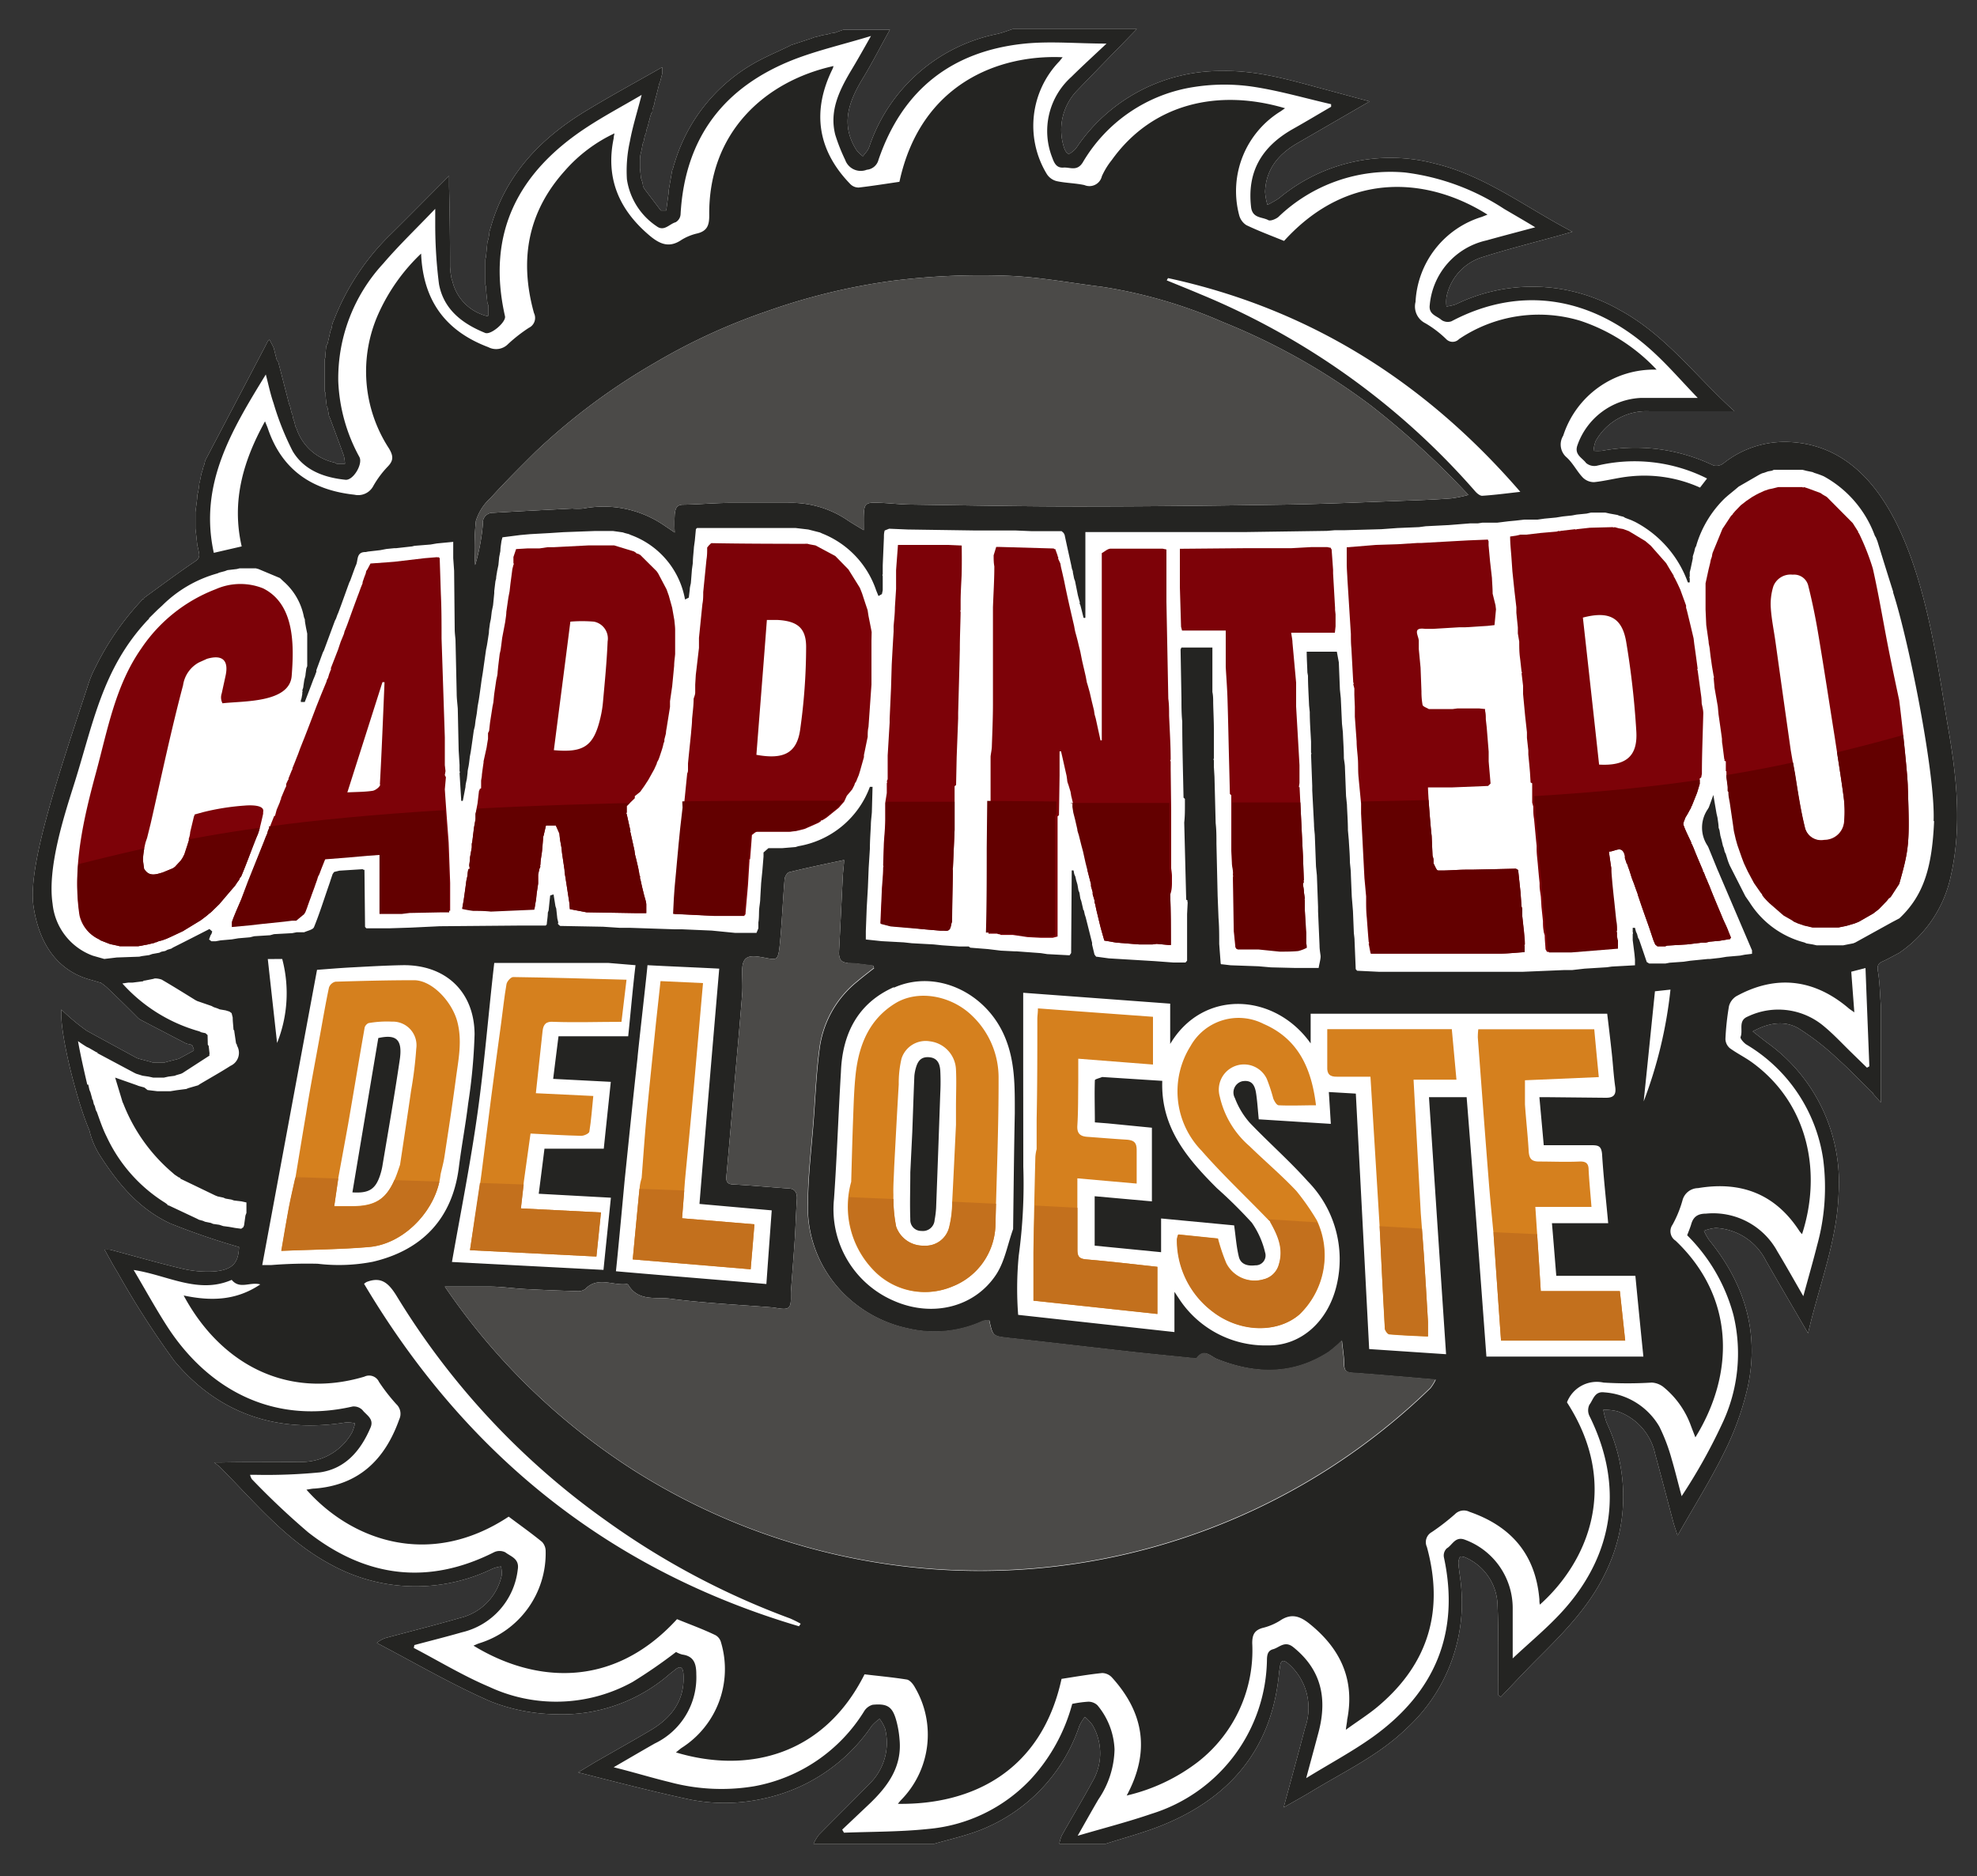
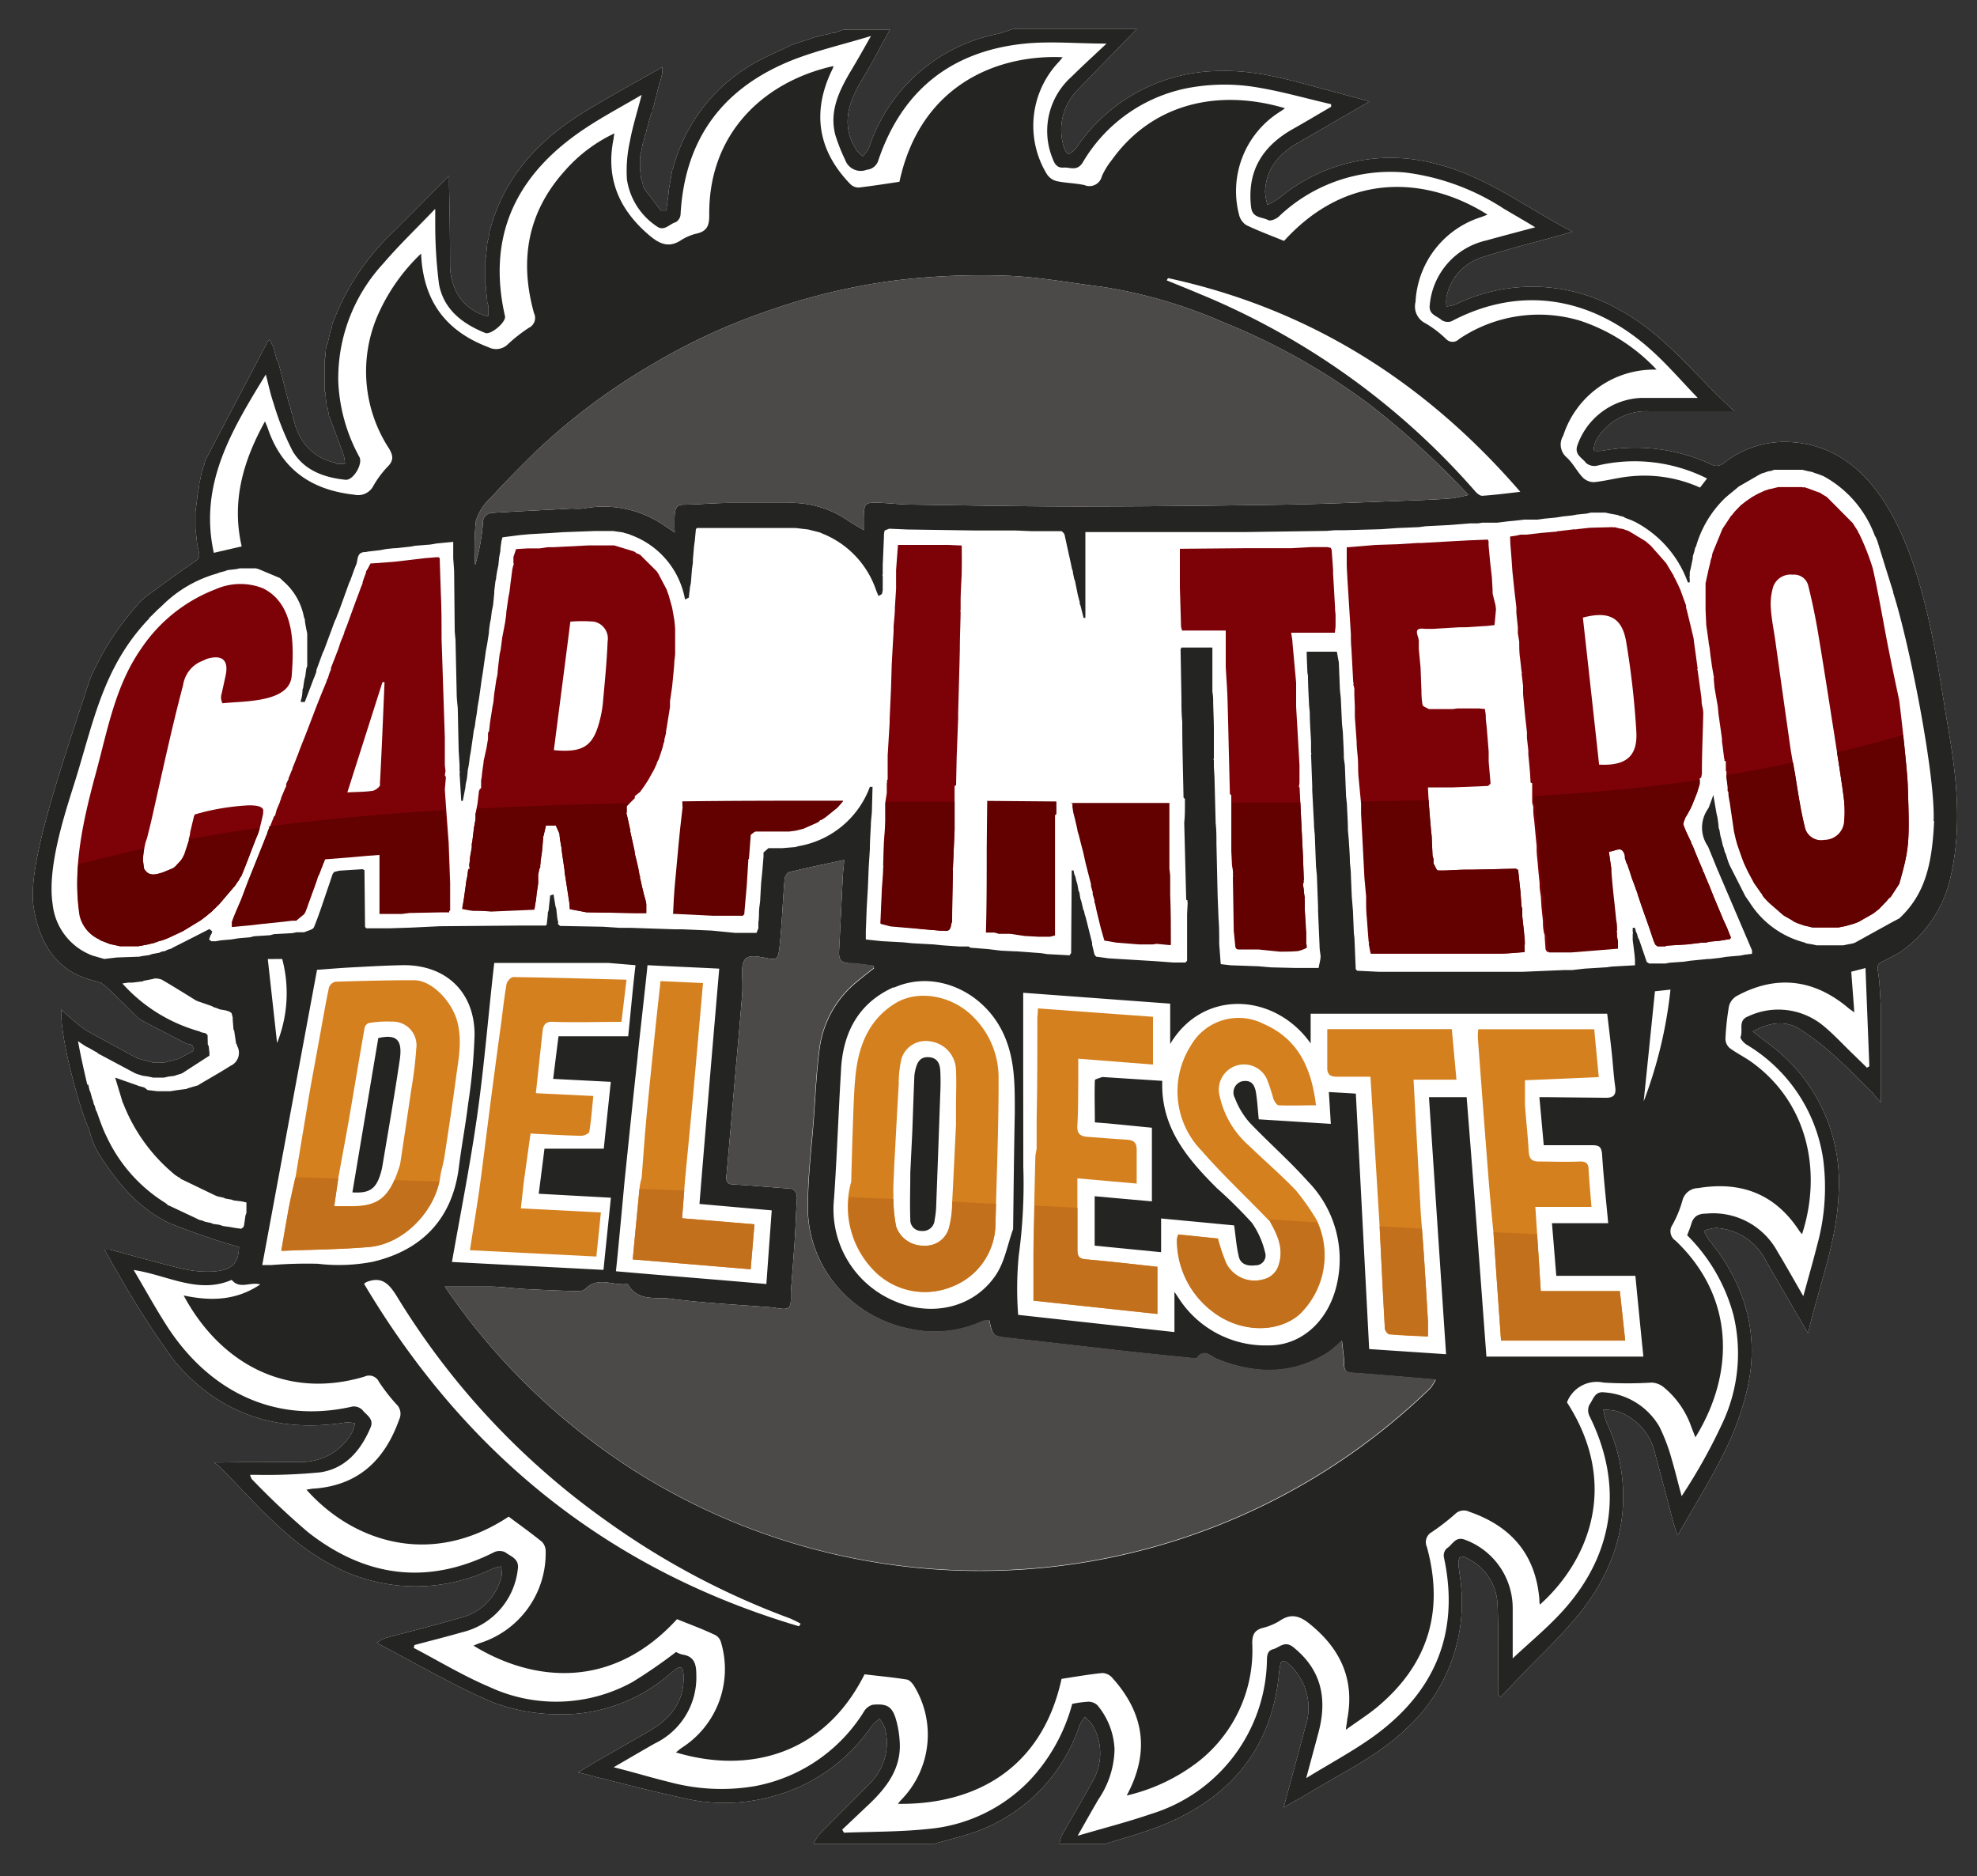
<svg xmlns="http://www.w3.org/2000/svg" id="Capa_1" data-name="Capa 1" viewBox="0 0 200 189.8">
  <rect x="0" y="0" width="200" height="189.8" fill="#333333" stroke="none" />
  <defs>
    <style>.cls-1{fill:#fff;}.cls-2{fill:#221e1f;}.cls-3{fill:#7d0208;}.cls-4{fill:#d5801e;}.cls-5{fill:#242422;}.cls-6{fill:#4b4a48;}.cls-7{fill:#630000;}.cls-8{fill:#c3701d;}</style>
  </defs>
  <title>logo-cdo</title>
  <path class="cls-1" d="M192.13,53.51c-2.32-4.93-5.82-8.66-11.36-8.81a9.94,9.94,0,0,0-6.41,2.16,1.2,1.2,0,0,1-1,.23,18.28,18.28,0,0,0-11.3-1.49,6,6,0,0,1-.85,0,3.37,3.37,0,0,1,.22-1,5.89,5.89,0,0,1,5.43-3c2.45,0,4.89,0,7.33,0h1.27c-4-3.62-7-7.75-11.6-10.24a17.74,17.74,0,0,0-16.6-.57,4.83,4.83,0,0,1-.93.21,3.8,3.8,0,0,1,0-.95A5.29,5.29,0,0,1,150,26c2.65-.84,5.34-1.51,8-2.25l1.07-.31c-4.72-2.45-8.82-5.68-13.94-6.9a17.62,17.62,0,0,0-15.75,3.52,10.2,10.2,0,0,1-1.16.66,5.64,5.64,0,0,1-.24-1.33c.09-2.38,1.47-3.91,3.43-5l7.14-4.13-4-1.08c-3.59-.95-7.14-2.08-10.94-2A17.57,17.57,0,0,0,109,14.79a2.08,2.08,0,0,1-.32.4c-.19.15-.45.41-.61.36s-.35-.36-.42-.6A5.73,5.73,0,0,1,109,9.12c2-2.08,4-4.12,6-6.18H102.45c-.53.17-1,.37-1.59.5A17.23,17.23,0,0,0,88,14.67a2.88,2.88,0,0,1-.19.47c-.16.24-.35.45-.52.67a3.5,3.5,0,0,1-.62-.59C85,12.65,85.85,10.3,87.24,8c1-1.64,1.86-3.35,2.79-5H85.34l-.6.21-.19.08L84,3.38l-.27.09-.59.1-.21.07-.58.14-.25.1L80,4.57l-.17.1c-1.24.6-2.53,1.13-3.72,1.83a17.35,17.35,0,0,0-7.85,9.93l-.06.17-.12.44-.08.19-.36,2.07,0,.21-.24,1.78h-.55l-1.68-2.21-.11-.22L65,18.47,64.84,18l-.1-1,0-.62c0-.27,0-.55.07-.82s.09-.39.13-.59l.08-.43.1-.25.11-.57.11-.22.07-.39.14-.4.09-.42.09-.24c0-.2.11-.39.16-.59L66,11.3c0-.14,0-.28.07-.41l.14-.41c0-.21.08-.42.13-.63l.06-.21.3-1.2.1-.24.15-.59L67,7.43c0-.21,0-.43,0-.64l0,0c-2.47,1.41-5,2.78-7.4,4.23-4.79,2.83-8.49,6.6-10,12.14l-.09.28c0,.25-.07.5-.1.74l-.1.27L49.16,26l-.06.24v2.53l.07.25c0,.53.09,1.07.13,1.6l.09.24c0,.35,0,.69,0,1,0,.08,0,.12-.12.11a4.75,4.75,0,0,1-3.5-3.52l-.09-.25-.1-.6L45.53,27q0-4.07-.1-8.13c0-.31,0-.62,0-1.08-2,2-3.9,3.93-5.8,5.81a24.46,24.46,0,0,0-5.9,8.9l-.09.18-.08.42c0,.12-.08.25-.13.38-.09.41-.19.83-.28,1.25L33,35l-.09,1c0,.12,0,.23-.07.34l0,3.25a.75.75,0,0,1,.1.17s0,.06,0,.09c0,.41.07.82.11,1.24l.1.19.13.78.11.25c.46,1.26.94,2.51,1.39,3.78a4.26,4.26,0,0,1,.12.82l-.84,0-.21-.12a5.18,5.18,0,0,1-3.86-3.46l-.11-.21-.09-.41-.14-.41-.07-.38-.1-.22-.12-.55-.11-.27c-.37-1.42-.73-2.84-1.1-4.26L28,36.41c-.11-.41-.21-.82-.31-1.22l-.1-.21-.33-.63-.18.18c-.15.3-.3.6-.46.9q-2.88,5.49-5.78,11l-.08.16-.11.45-.08.19-.1.41-.09.25-.16.79a.57.57,0,0,1,0,.13s0,0-.06.05c0,.27-.06.55-.1.82l-.1.43c0,.33-.06.67-.1,1l-.09.67v1.7l.08.66.11,1,.1.42c.07.44.28.82-.3,1.21-1.76,1.18-3.46,2.46-5.19,3.71,0,.08,0,.11-.11.11a27.76,27.76,0,0,0-4.79,6.88,10.52,10.52,0,0,0-.78,1.88C6,78.14,2.77,87.56,3.39,91.68c.74,4.9,3.39,6.84,5.93,7.47l.67.2.2.05a6.8,6.8,0,0,1,.6.46Q12.43,101.41,14,103l.16.12,4.55,2.37.16.08.43.09.17.11.15.41-.12.15-1.22.66-.2.11-1.22.31-.19.06H15.43l-.18-.06L14,107.08,13.8,107,9.39,104.6l-.63-.35a21.94,21.94,0,0,1-2.55-2.13c-.2,2.44,1.66,9.56,2.83,12.2v0a8.2,8.2,0,0,0,1,2.44c1.86,2.93,4,5.52,7.2,7a71.66,71.66,0,0,0,6.94,2.38c-.06,1.63-.65,2.34-2.66,2.48a11.23,11.23,0,0,1-3.21-.32c-2.4-.57-4.77-1.26-7.15-1.89a3.22,3.22,0,0,0-.58,0c.47.82.84,1.55,1.28,2.24a89.44,89.44,0,0,0,5.77,9C22.1,143,28,145,35,143.88a3.6,3.6,0,0,1,.91.09,4.49,4.49,0,0,1-.28.9,5.83,5.83,0,0,1-5.4,3c-2.61.05-5.22,0-7.83.06h-.73l.53.41c3.51,3.52,6.67,7.43,11.15,9.85a17.82,17.82,0,0,0,16.51.47,4,4,0,0,1,.82-.21,2.91,2.91,0,0,1,.07.92,5.65,5.65,0,0,1-4.19,4.28c-2.46.71-4.95,1.34-7.43,2a2.39,2.39,0,0,0-1,.54c3.83,2,7.57,4.2,11.52,5.92a18.75,18.75,0,0,0,6.63,1.29,16.55,16.55,0,0,0,11.5-4.1c.16-.13.33-.25.48-.38.59-.49.83-.26.88.41.16,2.62-1.16,4.39-3.28,5.66-1.89,1.12-3.81,2.19-5.72,3.29l-1.65,1c3.92,1,7.56,1.94,11.23,2.73a18,18,0,0,0,7.48-.07,17.64,17.64,0,0,0,11-7.38,5.25,5.25,0,0,1,.78-.7,3.79,3.79,0,0,1,.56,1A5.81,5.81,0,0,1,88,180.4c-1.71,1.75-3.45,3.46-5.16,5.2a4.77,4.77,0,0,0-.54.9H94.51c1.53-.44,3.1-.79,4.59-1.36a17.18,17.18,0,0,0,10.1-10.59,4.78,4.78,0,0,1,.55-.88,4.57,4.57,0,0,1,.77.82,5.64,5.64,0,0,1,0,5.71c-1,1.85-2.09,3.64-3.11,5.47a3.63,3.63,0,0,0-.24.83h4.69c1.84-.59,3.73-1.09,5.53-1.8,7-2.77,11.27-7.77,12-15.45,0-.2.07-.4.09-.6.07-.71.33-.84.88-.34a5.92,5.92,0,0,1,1.68,6.41c-.69,2.62-1.4,5.22-2.18,8.1,1.06-.6,1.94-1.09,2.81-1.61,3.28-2,6.76-3.62,9.56-6.32a17.26,17.26,0,0,0,5.61-14.07c-.05-.88-.22-1.75-.3-2.63a1.22,1.22,0,0,1,.17-.72c.05-.07.42,0,.6.1a5.42,5.42,0,0,1,3.19,4.84c.11,2.68.06,5.37.08,8.06v1l.25.17c1.28-1.34,2.54-2.7,3.85-4,2.58-2.57,5.1-5.16,6.71-8.5a17.49,17.49,0,0,0,.14-15.24,8.25,8.25,0,0,1-.33-1.3,5.73,5.73,0,0,1,1.44.16,5.85,5.85,0,0,1,3.8,4.31c.62,2.28,1.22,4.58,1.83,6.87.1.38.24.76.44,1.38,1.69-3,3.41-5.72,4.82-8.62a28.72,28.72,0,0,0,2.29-6.48c1.18-5.54-.39-10.46-3.93-14.8a5.85,5.85,0,0,1-.51-.92,4.12,4.12,0,0,1,1.2-.29,6,6,0,0,1,5.05,3.28c1.37,2.4,2.78,4.79,4.28,7.37,1.11-4.83,2.93-9.31,3.09-14.15a17.39,17.39,0,0,0-7.31-15.3l-1.38-1.08c1.65-.9,3.22-1.12,4.62-.32a25.55,25.55,0,0,1,4,3.12c1.12,1,2.14,2.07,3.2,3.11l.15.14v.06h.06l.15.14,0,.06.78.88v-9.85c-.09-1.14-.1-2.29-.29-3.41-.09-.54,0-.81.45-1s1.1-.57,1.66-.85a12.52,12.52,0,0,0,5.27-7.85c1.13-5,.57-10.1-.3-15.05C196.16,68.25,195.13,59.88,192.13,53.51Z" />
  <path class="cls-2" d="M88.83,60.24h0Z" />
  <path class="cls-3" d="M189.46,57.5a24.5,24.5,0,0,0-1.41-3.57.1.1,0,0,1-.06-.13c-.13-.22-.27-.43-.41-.65h0l-.15-.24v0l-2.62-2.64-.46-.27-.18-.13-1.24-.46-.43-.14a.12.12,0,0,1-.17,0l-2.44,0h0l-.6.15-.35.07-.47.16-.54.25-.29.15h0l-.37.21-.62.42-.2.16,0,0-.34.26-.57.59-.27.32v.06h-.05l-.15.18c-.27.41-.54.83-.82,1.24l-1,2.44-.05.22c0,.16-.08.31-.13.47l-.07.35-.15.61h0L172.54,59c0,.41,0,.83,0,1.24s0,.94,0,1.42l.07,1.57.24,1.67,0,0c0,.22.07.43.1.65l.09.78.15,1.06.17,1a.17.17,0,0,1,0,.19l.09,1,.33,1.89.07.78c.12.83.24,1.65.35,2.48,0,.2,0,.4.05.61l.18,1.43a.12.12,0,0,1,0,.17l.16.07h0c0,.33,0,.67,0,1l.06,0v.6l.18,1,0,.38a.42.42,0,0,1,.08.12s0,.05,0,.07c0,.35.09.7.14,1l.33,2.25c0,.2.06.4.08.59s.13.56.19.84h0c.06.2.11.4.17.6l.44,1.26.22.58h0l.39.83.63,1.18.74,1.06a.12.12,0,0,1,.08.15l.19.25h0l.19.21h0l.19.2h0l.2.19,1.24,1.08.18.15h0l.86.49.16.12.43.19.59.2.85.2H186l.82-.17.81-.24.42-.17,1.45-.83.58-.45.78-.81.26-.32v0h.06l.15-.18v0c.26-.41.53-.82.8-1.23,1-3.54,1.07-4.13.87-9.79,0-1-.48-5.66-.87-8.77-.34-1.6-.68-3.2-1-4.8C190.56,63.21,190.1,60.33,189.46,57.5ZM186.56,83a2,2,0,0,1-2,1.95,1.7,1.7,0,0,1-2-1.32c-.44-1.79-.71-3.63-1-5.45-.14-.76-.27-1.52-.4-2.28-.27.18-.53.4-.79.59.26-.19.52-.41.79-.59q-.78-5.47-1.55-11c-.16-1.14-.4-2.27-.47-3.41a6,6,0,0,1,.26-2.19,1.86,1.86,0,0,1,1.95-1.17,1.47,1.47,0,0,1,1.59,1.16c.4,1.6.73,3.22,1,4.84.59,3.5,1.12,7,1.68,10.52h0c.3,2,.62,3.91.88,5.88A11.53,11.53,0,0,1,186.56,83Z" />
  <path class="cls-3" d="M172.11,70.5l-.37-2.7a.11.11,0,0,1,0-.16c-.11-.83-.22-1.66-.34-2.48l-.07-.59c-.22-.94-.45-1.89-.68-2.83h0l-.08-.27,0-.22-.59-1.62-.25-.54c-.11-.23-.22-.45-.34-.68a.13.13,0,0,1-.06-.16c-.26-.42-.52-.85-.77-1.28l0,0L167,55.2h0l-.55-.47-1.66-1-.59-.22-.43-.07-.43-.12a.15.15,0,0,1-.18,0l-2.24.06h-.07l-1.35.15a.14.14,0,0,1-.17,0l-1.46.17a.16.16,0,0,1-.18,0l-.21.07-1.62.14-1.45.17-.61,0-.41.1-.62.09c0,.74.09,1.49.14,2.23L153,57.8l.21,2h0l.19,1.63,0,.56.15,1.47,0,.62c.05.27.09.54.14.81,0,.53,0,1.06.07,1.59s.11,1,.17,1.47a.11.11,0,0,1,0,.16l.15,1.27,0,.83.21,2.23h0l.18,1.63c0,.19,0,.38,0,.57l.14,1.26,0,.42c.06.61.12,1.22.17,1.83l.06,1,.16.08,0,1.36c0,.2,0,.39,0,.59l.11.41c0,.42,0,.83.08,1.25l.21,2.24.05.47,0,.33c0,.47.07,1,.11,1.43.06.68.12,1.37.19,2l0,.28c0,.38.09.76.13,1.14l.06,1,.15,1.44c0,.32,0,.64.07,1,0,.15.08.31.11.46,0,.47.06.93.08,1.39l.15.26.66,0,1.21,0,.39,0,4.71-.38v0c0-.21,0-.41,0-.61l0-.21-.09-.38,0-.45a.14.14,0,0,1,0-.18c0-.32,0-.64-.08-1l-.2-1.91c-.07-.6-.13-1.21-.19-1.81L163,88l0-.2c-.08-.52-.15-1-.24-1.66.65,0,1.35-.72,1.62.44l0,.23c.07.19.13.39.2.59h0l.08.06,0,.09c.05.15.1.3.16.45s.13.4.19.6.14.41.22.61.15.41.22.61l.22.6c0,.15.09.29.13.43l.26.77.59,1.67.21.6.41,1.23h0l.18.42v0l.22.18.79,0,.2-.07,2-.12,1.49-.18.4,0,.42-.1,1-.09,1-.17.06,0a.31.31,0,0,1,.08-.15c-.12-.29-.24-.58-.35-.87l-.37-.82c-.09-.19-.17-.39-.25-.59l-.18-.43c-.34-.81-.69-1.63-1-2.44-.08-.2-.17-.39-.25-.59v0l-.11-.25c-.09-.21-.17-.43-.25-.64-.08,0-.1-.08-.07-.15l-.54-1.27-.24-.58-.17-.43-.17-.39a.13.13,0,0,1-.06-.16c-.27-.59-.58-1.17-.79-1.78-.07-.2.11-.48.18-.73l.24-.4.2-.37,0,0,.15-.26a.12.12,0,0,1,.06-.15l.54-1.35.27-.9v-.54l.15-.11.07-.37c0-2,.09-4.07.14-6.11h0c0-.35-.1-.69-.16-1C172.14,70.88,172.13,70.69,172.11,70.5Zm-10.34,6.84q-.81-7.43-1.64-14.87c2.68-.7,4,0,4.4,2.57a85.2,85.2,0,0,1,1,8.86C165.71,76.49,164.51,77.49,161.77,77.34Z" />
  <polygon class="cls-2" points="64.14 55.78 64.14 55.78 64.14 55.78 64.14 55.78" />
  <polygon class="cls-2" points="81.66 54.97 81.67 54.97 81.67 54.97 81.66 54.97" />
-   <polygon class="cls-2" points="150.12 71.68 150.12 71.68 150.13 71.68 150.12 71.68" />
  <path class="cls-2" d="M150.51,54.56v0h0Z" />
  <path class="cls-3" d="M154.27,95.55c0-.41-.05-.81-.08-1.21L154,92.69l0-.76-.08-.25-.1-1.43L153.58,88l-.23-.13-4.44.1-.55,0c-1,0-1.92.11-2.88.08-.16,0-.31-.46-.46-.71V87c0-.15-.06-.3-.1-.45l-.09-2c-.13-1.11-.37-4.31-.37-4.9h1.19l1.19,0,3.7-.15.25-.24c-.06-.75-.13-1.49-.19-2.24v-.61l0-.38-.2-2.47h0l-.09-.8c0-.28,0-.56-.07-.84a.71.71,0,0,1,0-.2l-.6-.06h-1.43l-.59,0-.19,0-.46.06-1.81,0h-.62c-.22-.14-.58-.24-.63-.42a7.57,7.57,0,0,1-.11-1.36l-.09-2.4-.18-1.89,0-.81c0-.54-.72-1.41.64-1.23l.8,0,2.66-.16.19,0h.24l.09,0,.09,0,2.24-.14.71-.08.15-1.59-.05-.42L151,60.05c0-.53-.05-1.06-.07-1.59l-.19-1.67h0l-.15-1.63,0-.42a.23.23,0,0,1-.06-.16l-2,.08-1.64.09-3.06.17-.38,0-2.06.13-2.2.07-2.95.24V57c0,.54.05,1.07.07,1.61.12,1.84.23,3.69.35,5.53,0,.47,0,.95.05,1.42l.19,3.48a.11.11,0,0,1,0,.17l.11.43c0,.21,0,.42,0,.64l.05,1.21,0,1,.18,2.5v0c0,.61.09,1.21.13,1.82s0,1.23.07,1.85c.08.88.17,1.76.25,2.63,0,.34,0,.68,0,1,.06,1.21.13,2.42.19,3.63l.15,2.91c.06.61.11,1.23.17,1.84V91c0,.62,0,1.23.07,1.84.06.82.12,1.64.19,2.45a.11.11,0,0,1,0,.17c.07.35.13.7.2,1,4.33,0,8.66,0,13,0,.84,0,1.68-.1,2.52-.15l0-.64A.15.15,0,0,1,154.27,95.55Z" />
  <polygon class="cls-2" points="28.2 81.34 28.2 81.33 28.16 81.29 28.2 81.34" />
  <path class="cls-3" d="M45,79.84l.11-1.22L45,78.4l.07-.4L45,77.39,45,76.17v-.42l0-.4,0-.76-.33-10c0-1.5,0-3-.07-4.49l-.12-3.68H44.4v-.06a.34.34,0,0,1-.2,0l-1.23.1-3.06.36-.76.06L37.48,57l-.3.57-.13.19L37,58l-.15.39v0l-.17.5V59l0,0-.18.44-.21.58c-.08.2-.15.39-.22.58l-.39,1.06-.39,1.08c-.09.25-.18.5-.28.75l-.16.39-.05.22c-.11.28-.23.56-.34.83l-.27.81-.15.38v0c-.19.5-.39,1-.58,1.49a.11.11,0,0,1,0,.15l-.16.41-.12.41-.1.17-.06.22-.53,1.28L32,71.48c-.41,1.08-.82,2.16-1.24,3.23v0c-.14.34-.27.68-.4,1h0l-.21.58v0l-.17.42h0c-.13.35-.27.69-.4,1a.17.17,0,0,1-.05.18l-.35.86a.13.13,0,0,1-.05.16l-.18.39,0,.23-.11.22h0l-.42,1a.1.1,0,0,1-.05.15c0,.09-.05.18-.07.27h0l-.31.73-.17.63h-.08l-.33.83-.07.19-.17.4-.05.22c-.06.12-.11.24-.16.36l0,0-.16.42h0c-.54,1.35-1.09,2.71-1.63,4.07l-.69,1.83c-.18.41-.36.82-.53,1.23l-.25.61-.15.41c0,.17,0,.34,0,.51l1.83-.17,1.23-.14,2.22-.23h0l.82-.1.42,0,.81-.67h0l.19-.49c.08-.24.17-.49.26-.74l.16-.43.06-.18.15-.4c.08-.21.15-.41.22-.62l.17-.47.1-.35.12-.2.22-.59h0l.4-1,0-.07h.09l2.3-.18,2-.18,1.17-.08v4.55c0,.47,0,.94,0,1.42h0l.81,0,1.43,0,.8-.1,3.08-.06.2,0,.73,0,0-2.83-.15-4.08C45.26,83.51,45.12,81.67,45,79.84Zm-6.54-.49c0,.23-.47.59-.76.64-.79.12-1.61.11-2.56.16L38.69,69l.21,0C38.75,72.5,38.62,75.93,38.43,79.35Z" />
  <path class="cls-3" d="M135.06,61.68l0-.19h0L134.86,58l0-.36-.15-2.08a.11.11,0,0,1-.06-.14l-.38-.08-1.63,0-2,.11H126.1l-6.74.06v3.89l.12,4,.1.38H124v1.27c0,.8,0,1.61,0,2.42.06,1.1.15,2.21.18,3.31.07,2.24.11,4.47.17,6.7l.07,2.83.14.13v5.61l.06,1.23c0,.26.07.53.1.8s0,.29,0,.43a.17.17,0,0,1,0,.19l.09,5.48c.06.55.11,1.11.17,1.67v0l.18.09h.44l1.63,0,2.16.22c.63,0,1.26,0,1.88-.06a3.7,3.7,0,0,0,.87-.33l-.05-.41c0-.37,0-.74,0-1.11L132,92.07v-.41l0-.61a.11.11,0,0,1,0-.16l-.09-.64c0-.27-.07-.55-.1-.83l.09-.22a.14.14,0,0,1,0-.18l-.09-2.45c-.11-2.32-.23-4.63-.34-6.95l-.07,0,.06-.42,0-.2,0-1.6c-.11-2-.23-4-.34-5.94l0-1.64v-.2l0-.57L130.75,65h0c0-.3-.08-.61-.13-1h4.42l.07-.64c0-.4,0-.8,0-1.21Z" />
  <polygon class="cls-2" points="167.66 95.74 167.66 95.74 167.65 95.74 167.66 95.74" />
-   <path class="cls-2" d="M168.45,95.71Z" />
  <polygon class="cls-2" points="12.82 67.81 12.82 67.81 12.82 67.81 12.82 67.81" />
  <polygon class="cls-2" points="15.1 64.38 15.06 64.33 15.1 64.38 15.1 64.38" />
  <polygon class="cls-2" points="27.65 60.08 27.65 60.08 27.66 60.09 27.65 60.08" />
  <polygon class="cls-2" points="138.73 96.56 138.73 96.55 138.72 96.55 138.73 96.56" />
  <polygon class="cls-2" points="32.16 88.6 32.16 88.6 32.16 88.6 32.16 88.6" />
  <path class="cls-3" d="M24,89.25v0l.17-.23.08-.19.15-.19c.6-1.43,1-2.59,1.57-4a3.26,3.26,0,0,0,.22-.57c.09-.27.36-1.41.43-1.76,0-.07,0-.1,0-.18.21-.83-1.71-.66-1.92-.64a24.24,24.24,0,0,0-4.15.66l-.87.24a.13.13,0,0,1-.05.15l-.39,1.63a2.14,2.14,0,0,1-.14.65,1.36,1.36,0,0,0,0,.17l-.2.64c-.09.26-.17.52-.26.79l-.18.35-.17.26-.61.66-.23.15-1,.41c-.7.21-1.41.46-1.9-.39L14.46,87a9.07,9.07,0,0,1,.24-1.68c0-.06.16-.5.18-.56l.36-1.45c1.07-4.68,2.06-9.41,3.28-14a3.13,3.13,0,0,1,1.6-2.3l.82-.37c1.55-.45,2.2.14,1.89,1.66-.13.61-.27,1.23-.4,1.84a1.25,1.25,0,0,0,.08,1c2-.25,6.81,0,7-2.8.23-3,.34-7.22-2.9-8.83a6.18,6.18,0,0,0-4.79.09,15.91,15.91,0,0,0-7.53,6c-2.62,3.74-3.4,8.2-4.57,12.52-1.27,4.68-2.42,9.6-1.68,14.47A3.51,3.51,0,0,0,10,95l.2.13.95.37.48.1.49.11.06,0,0,0,1.82,0,1-.19.64-.15.07-.06h.1l.23-.1.39-.1.43-.16.38-.17,1.26-.59,1.82-1.11.58-.44.23-.2.22-.17.82-.8c.53-.62,1.06-1.25,1.6-1.87Z" />
  <path class="cls-2" d="M75.74,87Z" />
-   <path class="cls-3" d="M88.18,63.93c-.1-.54-.21-1.08-.32-1.63l-.09-.59c-.19-.55-.37-1.11-.55-1.66-.08-.21-.16-.42-.25-.62L85.83,57.6,84.5,56.24l-2-1.07-.6-.11L81.67,55l-.2,0L81,55.1l.49-.09C78.3,55,75.13,55,72,54.94c-.09,0-.18.14-.27.21l-.19.23c0,.41,0,.81-.07,1.21l-.33,3.3c0,.4,0,.79-.08,1.19-.12,1.15-.23,2.29-.35,3.44v0c0,.2,0,.4,0,.6v.42c-.11.91-.21,1.81-.32,2.71l-.06,1,0,.8c0,.21-.1.42-.16.63,0,.69-.1,1.38-.16,2.07,0,.47-.07.94-.1,1.41-.1,1-.21,2-.31,3.07,0,.19,0,.39,0,.59h0c0,.14,0,.27-.08.41-.12,1.16-.23,2.32-.35,3.48l-.23,2c-.06.56-.11,1.12-.17,1.68-.07.8-.15,1.6-.22,2.4s-.13,1.38-.19,2.07l-.07,1-.08,1.6.08,0,.06,0,3.9.19,1.8,0,.81,0,.42,0,.14-.18v-.06c.08-1,.17-1.92.25-2.89l.15-2.45a.77.77,0,0,1,0-.15l.06,0c.07-.82.13-1.64.19-2.46.18-.12.36-.33.55-.33,1.11,0,2.23,0,3.35,0l.62-.08.81-.2,1.4-.62.24-.16,0,0c0-.08.06-.11.14-.09l.43-.27,1.24-1,0,0,.55-.63.27-.59.54-.64.21-.41.07-.21.13-.2c.08-.2.16-.41.25-.61L87,78h0l.4-1.42,0-.21c.13-.61.25-1.23.38-1.84,0-.34,0-.68.08-1l.3-4.28h0l0-.81,0-1.44,0-2.22Zm-7.24,9.92c-.35,2.34-1.68,3-4.42,2.5.35-4.52.71-9,1.06-13.64.48,0,.78,0,1.08,0,2,.11,2.9.81,2.89,2.76A60.24,60.24,0,0,1,80.94,73.85Z" />
  <path class="cls-3" d="M97.29,55.18l-1.36-.06-4.87,0h-.22c-.06.85-.13,1.71-.19,2.56,0,.63,0,1.27,0,1.9l-.12,1.87c0,.63-.08,1.26-.13,1.89v.55c-.07,1.11-.13,2.22-.19,3.33l-.07,2.38L90,72.7v.4c-.07,1.1-.13,2.21-.2,3.31,0,.8,0,1.61,0,2.41l-.09.2a.17.17,0,0,1,0,.2v1l-.16,1c0,.4,0,.81,0,1.21v.42c0,.83-.09,1.65-.14,2.48l-.07,2.21a.17.17,0,0,1,0,.19c0,.75-.09,1.5-.13,2.25l-.15,3.42,1,.26,2.11.18L93.5,94l1.65.14.38,0c.76.12.6-.55.79-.92,0-1.74.05-3.48.08-5.21a.2.2,0,0,1,0-.2l.17-3.88c0-1.47,0-2.94,0-4.41h0l.15-.11.06-2.82.15-3.92c0-.19,0-.38,0-.57.06-2.13.12-4.27.17-6.4,0-1.27.06-2.53.08-3.8a.18.18,0,0,1,0-.19l0-.84c0-.89.06-1.78.1-2.66h0C97.31,57.19,97.3,56.19,97.29,55.18Z" />
-   <path class="cls-3" d="M118.56,89.42c0-.26,0-.53,0-.79s-.05-.54-.08-.81V84.5l0-.36,0-1.26,0-.39,0-.41v-.2l-.05-4.08V77c-.06,0-.06-.1,0-.16,0-1.48-.1-3-.16-4.44,0-.57,0-1.14-.08-1.72L118,60.87V59.44c0-1,0-2,0-3.06l0-.8-.38-.08c-1.76,0-3.51,0-5.27,0-.3,0-.59.29-.89.45V74.89l-.13,0-.48-2.21h0l-.12-.42-.06-.42c-.07-.27-.13-.54-.2-.81v0l-.23-1h0c-.1-.35-.19-.7-.29-1l-.11-.59-.19-.83,0,0,0,0c-.06-.24-.11-.48-.17-.73v0c-.07-.33-.13-.66-.2-1h0c-.07-.27-.14-.54-.2-.81h0c-.08-.34-.17-.68-.26-1s-.11-.5-.16-.76c-.35-1.5-.7-3-1-4.52l-.18-.8-.15-.64-.06-.35-.22-.48a1.33,1.33,0,0,0,0-.19l-.06-.06,0-.08-.24-.66a.11.11,0,0,1-.15-.05l-5.61-.16h-.21l-.26.85c0,.37,0,.75.07,1.12h0c0,1.37-.09,2.75-.14,4.13v.4c0,.34,0,.69,0,1,0,.95,0,1.89,0,2.83l0,.63,0,4.89c0,1.41-.06,2.83-.11,4.25,0,.37-.09.73-.13,1.1v.78l0,.81v.2l0,2.87-.13,4.7h0c0,2.85,0,5.71-.08,8.56l0,0,.2,0,.64,0,.26.07.07,0,.06.06,1.23,0,1.49.22,1.36.07h.19l.43,0,.56,0,.5-.13q0-5.58,0-11.16c0-.33,0-.67,0-1a.53.53,0,0,0,.14-.12l.06-4V76l.15,0c.19.83.37,1.65.56,2.48l.06.43c0,.2.11.4.16.59l.18.59.07.43h0c.07.27.13.54.2.81h0a.27.27,0,0,0,.13,0v.37l.09.57.17.66.23,1c0,.21.11.42.16.63l.25,1c.06.21.11.42.17.63.08.39.17.78.26,1.17L110,88l.21.82.16.61,0,.21.17.6,0,.22.18.6,0,.19.07.2.13.62.15.62c.09.38.18.77.28,1.15s.24.87.37,1.3l1.23.21,2.3.18h.35l1,0,.41-.06.54-.15-.54.15,1.24.12.2,0,0,0c0-1.7,0-3.4-.07-5.1C118.53,90.1,118.55,89.76,118.56,89.42Zm-12-8.16h0l.17.89C106.64,81.86,106.59,81.56,106.53,81.26Z" />
  <path class="cls-1" d="M65.62,81.28,65,82l-.17.58.33,1.57c.08.33.15.66.23,1l.16.62.06.32.1.29.12.69.12.54.27,1.3.14.54.24.53a.11.11,0,0,1,.15,0l0-.07c.07-.71.14-1.43.22-2.15l.21-2.13c.06-.52.13-1,.19-1.56s.09-1.29.14-1.94l.06-.26,0-.53c0-.45.11-.9.16-1.34s0-.74.07-1.11L67.63,78Z" />
  <path class="cls-3" d="M68.2,67.34c0-.4.07-.79.1-1.18,0-.81,0-1.62,0-2.43,0-.33-.05-.66-.08-1l-.15-.85-.07-.4c-.11-.41-.23-.82-.34-1.23-.08-.21-.15-.43-.23-.64L66.58,58h0l-.16-.23-1.65-1.64L64.51,56a.15.15,0,0,1-.16-.08l-.21-.14-2-.61H59.5l-3.5.18-.6,0-.81.12h-1l-.09,0-.1,0-1.19.07-.27.8c0,.21,0,.41,0,.62a.14.14,0,0,1,0,.18l-.11.43c-.06.49-.13,1-.19,1.46l-.09.79-.12.62h0l-.21,1.46c0,.32-.07.65-.11,1l-.31,1.63h0c-.05.41-.1.82-.16,1.23l-.09.39-.15,1.24-.06.6c0,.28-.09.55-.14.82h0l-.21,1.43-.08.81-.09.44v0c-.08.54-.17,1.08-.25,1.62l-.09.82-.11.22,0,.59c-.05.29-.1.57-.14.86L48.92,77s0,.08,0,.12l0,0h0c-.06.41-.12.82-.17,1.23,0,.2-.05.4-.08.6l0,.78a.83.83,0,0,1-.16.09.11.11,0,0,1-.05.15l-.15,1.29-.19,1,0,.18,0,.39c-.06.29-.11.58-.16.87l-.17,1.4-.05.2,0,.38-.18,1c0,.27-.05.54-.08.81l.06.35a.44.44,0,0,1-.16.06l-.06.39c0,.25-.08.5-.13.75-.08.64-.17,1.27-.26,1.9l-.16.93a11.15,11.15,0,0,0,1.13.2c.59,0,1.18,0,1.77.07l4.4-.19c.06-.34.11-.68.17-1l.06-.6.15-1v-.87l.13-.64.1-.22a.14.14,0,0,1,0-.18c0-.45.11-.9.16-1.36s.08-1,.13-1.51L55,84.5h0c.07-.32.15-.64.23-1l1,0,.36.81.06.59.15.84.06.56L57.11,88c0,.34.09.67.13,1,.12.76.23,1.51.35,2.27l.06.69,1.68.32,4.82.08,1.23,0c0-.28,0-.57,0-.85s-.15-.68-.23-1-.13-.54-.2-.81l-.18-.83a.08.08,0,0,1,0-.14l-.09-.26c0-.2-.07-.4-.1-.6s-.13-.56-.19-.84h0l-.15-.59-.06-.43c-.13-.61-.27-1.21-.4-1.82a.09.09,0,0,1,0-.14c-.13-.56-.25-1.13-.38-1.7a.11.11,0,0,1,0-.16c0-.22,0-.44,0-.65l.21-.21.61-.59,0-.21.54-.43.42-.59.41-.63.59-1.06.26-.57c0-.13.11-.27.17-.4s.15-.41.22-.62.13-.39.19-.59.07-.3.11-.45l.08-.2,0-.19.16-.62c0-.27.08-.54.11-.8l.3-1.87,0-.58L68,69.42h0ZM61,71a11.11,11.11,0,0,1-.26,1.6c-.67,2.86-1.66,3.56-4.71,3.28.55-4.31,1.11-8.57,1.67-13a14.52,14.52,0,0,1,2.38,0,1.74,1.74,0,0,1,1.39,2C61.38,67,61.18,69,61,71Z" />
  <polygon class="cls-2" points="53.96 92.06 53.96 92.06 53.96 92.07 53.96 92.06" />
  <path class="cls-4" d="M151.11,125c.24,3.5.48,7,.74,10.61h12.56c-.18-1.66-.35-3.27-.54-5h-8c-.18-2.92-.36-5.72-.55-8.53H161c-.11-1.39-.23-2.57-.29-3.75,0-.65-.27-.87-.94-.84-1.35.06-2.71,0-4.06,0-.76,0-1-.27-1.06-1-.09-1.6-.27-3.18-.38-4.77,0-.8,0-1.61,0-2.45l7.47-.32c-.17-1.73-.32-3.31-.46-4.84H149.55a7.2,7.2,0,0,0-.05.83c.36,4.77.71,9.54,1.09,14.31C150.74,121.21,150.93,123.09,151.11,125Z" />
  <path class="cls-4" d="M128.22,123.3l.28.24,0,0c.76,1.34,1.4,2.7.91,4.32a2.12,2.12,0,0,1-1.58,1.54,3.22,3.22,0,0,1-3.77-1.63,18.74,18.74,0,0,1-.84-2.5l-4-.41a1.94,1.94,0,0,0-.13.48,9.08,9.08,0,0,0,3.64,7.34c2.73,2.09,6.48,2.2,8.73.28a8.29,8.29,0,0,0,1.77-9.5,24.15,24.15,0,0,0-2.09-3c-1.5-1.59-3.17-3-4.74-4.53a9.33,9.33,0,0,1-3-5,2.55,2.55,0,0,1,4.75-1.81,17.84,17.84,0,0,1,.66,2c.1.26.34.67.54.68,1.23.06,2.47,0,3.78,0-.44-3.63-1.73-6.69-5.3-8.23a5.57,5.57,0,0,0-7.39,2.24,8.61,8.61,0,0,0,1.11,10.58C123.62,118.76,126,121,128.22,123.3Z" />
  <path class="cls-4" d="M135.26,108.91c1.13,0,2.27,0,3.38,0,.32,5.16.62,10.07.92,15,.17,3.48.33,7,.53,10.45,0,.22.28.6.45.62,1.3.11,2.61.16,3.92.22,0-.6,0-1,0-1.48-.13-2.28-.27-4.57-.42-6.85-.09-1.39-.21-2.76-.31-4.15-.25-4.48-.49-9-.73-13.51h4.34c-.16-1.71-.3-3.32-.47-5.11H134.27c0,1.25,0,2.53,0,3.81C134.23,108.64,134.53,108.93,135.26,108.91Z" />
  <path class="cls-4" d="M117.08,132.91v-4.77c-2.42-.26-4.8-.55-7.19-.75-.72-.06-.91-.29-.9-1,0-1.45,0-2.91,0-4.37v-2.83l6,.53c0-1.23,0-2.31,0-3.38,0-.76-.26-1-1-1.06-1.32-.08-2.63-.19-4-.29-.72-.05-1.06-.34-1-1.16.09-1.45.07-2.91.09-4.37,0-.77,0-1.54,0-2.37l7.56.59v-4.83L105,102c0,.46-.06.76-.06,1.06,0,3.39,0,6.79-.07,10.18,0,1,0,2,0,3a4.2,4.2,0,0,0-.13.79c-.08,3.22-.15,6.45-.2,9.67,0,1.58,0,3.17,0,4.87Z" />
  <path class="cls-5" d="M110.76,109.27c-.05,1.4,0,2.8,0,4.26l1.29.1,4.48.44v7.45l-5.79-.52v5l6.72.66v-3.41l7.39.7c.16,1.13.23,2.18.48,3.19.2.78.93.94,1.65.85a1,1,0,0,0,1-1.31,8.72,8.72,0,0,0-1.34-3,46.79,46.79,0,0,0-3.54-3.5c-3-3-5.69-6.14-5.52-10.85l-6.08-.39C111.19,109.07,110.76,109.16,110.76,109.27Z" />
  <path class="cls-4" d="M51.24,99.54c-.23,1.3-.36,2.62-.54,3.93-.33,2.48-.69,5-1,7.45s-.67,5.24-1,7.86-.77,5.1-1.16,7.68l12.79.64c.15-1.5.3-2.92.46-4.46l-8.1-.41c.12-1,.22-1.89.31-2.76.22-1.56.44-3.12.67-4.81,1.75.09,3.44.19,5.13.23.28,0,.79-.23.82-.42.19-1.16.27-2.34.4-3.61l-5.81-.28c.24-2.18.46-4.24.68-6.29.07-.67.35-1,1.12-.93,2.26.08,4.52,0,6.86,0l.51-4.26c-3.9-.11-7.69-.22-11.48-.27C51.66,98.85,51.29,99.27,51.24,99.54Z" />
  <path class="cls-4" d="M44.57,118.79c.13-.59.3-1.18.39-1.78.4-2.61.8-5.22,1.15-7.84.25-1.93.68-3.84.15-5.84s-2.55-4.2-4.41-4.18c-2.64,0-5.28.07-7.92.15a.92.92,0,0,0-.65.59c-.34,1.59-.61,3.19-.9,4.78-.48,2.67-1,5.33-1.42,8-.37,2.17-.72,4.33-1.08,6.5,1.37-.08,2.74-.16,4.11-.22-1.37.06-2.74.14-4.11.22-.22,1-.46,2-.66,3.06-.26,1.37-.48,2.76-.75,4.3,3.08-.13,6-.14,8.89-.39C40.89,125.83,44.18,122.38,44.57,118.79ZM33.81,122l.41-2.83L34.1,119l.12.17c.33-1.82.67-3.64,1-5.47.56-3.23,1.09-6.47,1.66-9.7,0-.2.27-.5.45-.52a10.68,10.68,0,0,1,2.32-.14,2.39,2.39,0,0,1,2.46,2.73,40.36,40.36,0,0,1-.52,4.23c-.36,2.5-.74,5-1.12,7.52-.15.43-.29.88-.47,1.31-.89,2.13-2,2.87-4.38,2.87Z" />
  <path class="cls-4" d="M96.37,130.12a6.86,6.86,0,0,0,4.33-6.07c.12-5,.33-10,.32-15a8.64,8.64,0,0,0-2.64-6.27c-2.13-2.1-5.51-2.7-7.8-1.3-2.6,1.59-3.65,4.12-4,7-.18,1.58-.22,3.18-.28,4.77-.08,2.1-.13,4.2-.19,6.29a9.26,9.26,0,0,0,2.08,8.76A7.18,7.18,0,0,0,96.37,130.12ZM90.46,118v0c.15-2.77.29-5.54.46-8.31a10.77,10.77,0,0,1,.28-2.61,2.56,2.56,0,0,1,2.86-1.75,3,3,0,0,1,2.65,2.87c.06,1.25,0,2.51,0,3.76,0,.61,0,1.22,0,1.83-.13,2.63-.25,5.27-.39,7.91a10.57,10.57,0,0,1-.3,2.39A2.45,2.45,0,0,1,93.48,126a2.89,2.89,0,0,1-2.82-1.92,15.65,15.65,0,0,1-.28-3.21C90.35,119.93,90.43,119,90.46,118Z" />
  <path class="cls-4" d="M69.85,113.6q.32-3.33.61-6.68c.22-2.46.43-4.91.66-7.48l-4.3-.2c-.16,1.51-.32,2.92-.47,4.32-.32,3.14-.65,6.28-.95,9.42-.19,2.06-.33,4.12-.49,6.18a5.36,5.36,0,0,0-.18.77c-.25,2.45-.48,4.9-.72,7.46l11.93,1c.13-1.58.26-3,.38-4.55L69,123.23c.11-1.34.2-2.55.29-3.77C69.47,117.51,69.67,115.56,69.85,113.6Z" />
  <path class="cls-5" d="M38.27,105c-.88,5.22-1.75,10.41-2.62,15.61,1.69.11,2.35-.32,2.82-1.79a6.63,6.63,0,0,0,.25-1.09c.59-3.51,1.2-7,1.72-10.53C40.74,105.16,40.11,104.59,38.27,105Z" />
  <path class="cls-5" d="M93.21,124.51a1.19,1.19,0,0,0,1.34-1.11,9.84,9.84,0,0,0,.15-1.2q.22-5.81.42-11.59a22.83,22.83,0,0,0,0-2.34c-.05-.68-.29-1.26-1.12-1.33s-1.16.4-1.35,1.09a4.4,4.4,0,0,0-.15.79c-.08,1.9-.14,3.8-.21,5.69l-.2,4.07c0,1.59-.06,3.18,0,4.77A1.1,1.1,0,0,0,93.21,124.51Z" />
  <path class="cls-5" d="M192.13,53.51c-2.32-4.93-5.82-8.66-11.36-8.81a9.94,9.94,0,0,0-6.41,2.16,1.2,1.2,0,0,1-1,.23,18.28,18.28,0,0,0-11.3-1.49,6,6,0,0,1-.85,0,3.37,3.37,0,0,1,.22-1,5.89,5.89,0,0,1,5.43-3c2.45,0,4.89,0,7.33,0h1.27c-4-3.62-7-7.75-11.6-10.24a17.74,17.74,0,0,0-16.6-.57,4.83,4.83,0,0,1-.93.21,3.8,3.8,0,0,1,0-.95A5.29,5.29,0,0,1,150,26c2.65-.84,5.34-1.51,8-2.25l1.07-.31c-4.72-2.45-8.82-5.68-13.94-6.9a17.62,17.62,0,0,0-15.75,3.52,10.2,10.2,0,0,1-1.16.66,5.64,5.64,0,0,1-.24-1.33c.09-2.38,1.47-3.91,3.43-5l7.14-4.13-4-1.08c-3.59-.95-7.14-2.08-10.94-2A17.57,17.57,0,0,0,109,14.79a2.08,2.08,0,0,1-.32.4c-.19.15-.45.41-.61.36s-.35-.36-.42-.6A5.73,5.73,0,0,1,109,9.12c2-2.08,4-4.12,6-6.18H102.45c-.53.17-1,.37-1.59.5A17.23,17.23,0,0,0,88,14.67a2.88,2.88,0,0,1-.19.47c-.16.24-.35.45-.52.67a3.5,3.5,0,0,1-.62-.59C85,12.65,85.85,10.3,87.24,8c1-1.64,1.86-3.35,2.79-5H85.34l-.6.21-.19.08L84,3.38l-.27.09-.59.1-.21.07-.58.14-.25.1L80,4.57l-.17.1c-1.24.6-2.53,1.13-3.72,1.83a17.35,17.35,0,0,0-7.85,9.93l-.06.17-.12.44-.08.19-.36,2.07,0,.21-.24,1.78h-.55l-1.68-2.21-.11-.22L65,18.47,64.84,18l-.1-1,0-.62c0-.27,0-.55.07-.82s.09-.39.13-.59l.08-.43.1-.25.11-.57.11-.22.07-.39.14-.4.09-.42.09-.24c0-.2.11-.39.16-.59L66,11.3c0-.14,0-.28.07-.41l.14-.41c0-.21.08-.42.13-.63l.06-.21.3-1.2.1-.24.15-.59L67,7.43c0-.21,0-.43,0-.64l0,0c-2.47,1.41-5,2.78-7.4,4.23-4.79,2.83-8.49,6.6-10,12.14l-.09.28c0,.25-.07.5-.1.74l-.1.27L49.16,26l-.06.24v2.53l.07.25c0,.53.09,1.07.13,1.6l.09.24c0,.35,0,.69,0,1,0,.08,0,.12-.12.11a4.75,4.75,0,0,1-3.5-3.52l-.09-.25-.1-.6L45.53,27q0-4.07-.1-8.13c0-.31,0-.62,0-1.08-2,2-3.9,3.93-5.8,5.81a24.46,24.46,0,0,0-5.9,8.9l-.09.18-.08.42c0,.12-.08.25-.13.38-.09.41-.19.83-.28,1.25L33,35l-.09,1c0,.12,0,.23-.07.34l0,3.25a.75.75,0,0,1,.1.17s0,.06,0,.09c0,.41.07.82.11,1.24l.1.19.13.78.11.25c.46,1.26.94,2.51,1.39,3.78a4.26,4.26,0,0,1,.12.82l-.84,0-.21-.12a5.18,5.18,0,0,1-3.86-3.46l-.11-.21-.09-.41-.14-.41-.07-.38-.1-.22-.12-.55-.11-.27c-.37-1.42-.73-2.84-1.1-4.26L28,36.41c-.11-.41-.21-.82-.31-1.22l-.1-.21-.33-.63-.18.18c-.15.3-.3.6-.46.9q-2.88,5.49-5.78,11l-.08.16-.11.45-.08.19-.1.41-.09.25-.16.79a.57.57,0,0,1,0,.13s0,0-.06.05c0,.27-.06.55-.1.82l-.1.43c0,.33-.06.67-.1,1l-.09.67v1.7l.08.66.11,1,.1.42c.07.44.28.82-.3,1.21-1.76,1.18-3.46,2.46-5.19,3.71,0,.08,0,.11-.11.11a27.76,27.76,0,0,0-4.79,6.88,10.52,10.52,0,0,0-.78,1.88C6,78.14,2.77,87.56,3.39,91.68c.74,4.9,3.39,6.84,5.93,7.47l.67.2.2.05a6.8,6.8,0,0,1,.6.46Q12.43,101.41,14,103l.16.12,4.55,2.37.16.08.43.09.17.11.15.41-.12.15-1.22.66-.2.11-1.22.31-.19.06H15.43l-.18-.06L14,107.08,13.8,107,9.39,104.6l-.63-.35a21.94,21.94,0,0,1-2.55-2.13c-.2,2.44,1.66,9.56,2.83,12.2v0a8.2,8.2,0,0,0,1,2.44c1.86,2.93,4,5.52,7.2,7a71.66,71.66,0,0,0,6.94,2.38c-.06,1.63-.65,2.34-2.66,2.48a11.23,11.23,0,0,1-3.21-.32c-2.4-.57-4.77-1.26-7.15-1.89a3.22,3.22,0,0,0-.58,0c.47.82.84,1.55,1.28,2.24a89.44,89.44,0,0,0,5.77,9C22.1,143,28,145,35,143.88a3.6,3.6,0,0,1,.91.09,4.49,4.49,0,0,1-.28.9,5.83,5.83,0,0,1-5.4,3c-2.61.05-5.22,0-7.83.06h-.73l.53.41c3.51,3.52,6.67,7.43,11.15,9.85a17.82,17.82,0,0,0,16.51.47,4,4,0,0,1,.82-.21,2.91,2.91,0,0,1,.07.92,5.65,5.65,0,0,1-4.19,4.28c-2.46.71-4.95,1.34-7.43,2a2.39,2.39,0,0,0-1,.54c3.83,2,7.57,4.2,11.52,5.92a18.75,18.75,0,0,0,6.63,1.29,16.55,16.55,0,0,0,11.5-4.1c.16-.13.33-.25.48-.38.59-.49.83-.26.88.41.16,2.62-1.16,4.39-3.28,5.66-1.89,1.12-3.81,2.19-5.72,3.29l-1.65,1c3.92,1,7.56,1.94,11.23,2.73a18,18,0,0,0,7.48-.07,17.64,17.64,0,0,0,11-7.38,5.25,5.25,0,0,1,.78-.7,3.79,3.79,0,0,1,.56,1A5.81,5.81,0,0,1,88,180.4c-1.71,1.75-3.45,3.46-5.16,5.2a4.77,4.77,0,0,0-.54.9H94.51c1.53-.44,3.1-.79,4.59-1.36a17.18,17.18,0,0,0,10.1-10.59,4.78,4.78,0,0,1,.55-.88,4.57,4.57,0,0,1,.77.82,5.64,5.64,0,0,1,0,5.71c-1,1.85-2.09,3.64-3.11,5.47a3.63,3.63,0,0,0-.24.83h4.69c1.84-.59,3.73-1.09,5.53-1.8,7-2.77,11.27-7.77,12-15.45,0-.2.07-.4.09-.6.07-.71.33-.84.88-.34a5.92,5.92,0,0,1,1.68,6.41c-.69,2.62-1.4,5.22-2.18,8.1,1.06-.6,1.94-1.09,2.81-1.61,3.28-2,6.76-3.62,9.56-6.32a17.26,17.26,0,0,0,5.61-14.07c-.05-.88-.22-1.75-.3-2.63a1.22,1.22,0,0,1,.17-.72c.05-.07.42,0,.6.1a5.42,5.42,0,0,1,3.19,4.84c.11,2.68.06,5.37.08,8.06v1l.25.17c1.28-1.34,2.54-2.7,3.85-4,2.58-2.57,5.1-5.16,6.71-8.5a17.49,17.49,0,0,0,.14-15.24,8.25,8.25,0,0,1-.33-1.3,5.73,5.73,0,0,1,1.44.16,5.85,5.85,0,0,1,3.8,4.31c.62,2.28,1.22,4.58,1.83,6.87.1.38.24.76.44,1.38,1.69-3,3.41-5.72,4.82-8.62a28.72,28.72,0,0,0,2.29-6.48c1.18-5.54-.39-10.46-3.93-14.8a5.85,5.85,0,0,1-.51-.92,4.12,4.12,0,0,1,1.2-.29,6,6,0,0,1,5.05,3.28c1.37,2.4,2.78,4.79,4.28,7.37,1.11-4.83,2.93-9.31,3.09-14.15a17.39,17.39,0,0,0-7.31-15.3l-1.38-1.08c1.65-.9,3.22-1.12,4.62-.32a25.55,25.55,0,0,1,4,3.12c1.12,1,2.14,2.07,3.2,3.11l.15.14v.06h.06l.15.14,0,.06.78.88v-9.85c-.09-1.14-.1-2.29-.29-3.41-.09-.54,0-.81.45-1s1.1-.57,1.66-.85a12.52,12.52,0,0,0,5.27-7.85c1.13-5,.57-10.1-.3-15.05C196.16,68.25,195.13,59.88,192.13,53.51ZM26.89,37.88c.28,1.07.47,2,.78,2.89a27.94,27.94,0,0,0,1.94,4.87c1.15,1.93,3.17,2.67,5.35,2.89.78.07,1.77-1.6,1.4-2.3a17.35,17.35,0,0,1-2.14-7.67,17.12,17.12,0,0,1,4.54-11.89c1.58-1.85,3.35-3.54,5.27-5.55,0,.73,0,1.18,0,1.62a47.41,47.41,0,0,0,.38,6c.47,2.55,2.35,4,4.68,4.94.58.22,2.11-1.1,2-1.68-1.92-8.44,1.36-14.63,8.34-19.17,1.7-1.11,3.5-2.07,5.48-3.23-.44,1.7-.91,3.19-1.19,4.71a13.7,13.7,0,0,0-.3,3.82,6.92,6.92,0,0,0,3,4.75c.76.58,1.3-.23,1.93-.4a1,1,0,0,0,.5-.81C69.28,13.92,73.24,8.77,80.36,6c2.42-.93,5-1.52,7.75-2.36C87.31,5.06,86.68,6.18,86,7.3c-1.17,2-2.1,4-1.5,6.34a18.33,18.33,0,0,0,1,2.53,1.67,1.67,0,0,0,2.19,1,1.34,1.34,0,0,0,1.18-1C91.28,9.1,96.28,5.16,103.68,4.41c2.64-.26,5.33,0,8.26,0-1.23,1.16-2.42,2.24-3.56,3.37A7.35,7.35,0,0,0,106.47,16c.21.59.47,1,1.12.95s1.36.41,1.94-.51a15.8,15.8,0,0,1,11.25-7.64,19.86,19.86,0,0,1,5.76-.06c2.74.39,5.41,1.18,8.12,1.8l0,.26c-1.29.75-2.57,1.52-3.87,2.25-3.27,1.85-4.62,4.44-4.23,7.87.13,1.19,1.12,1,1.75,1.35.21.11.73-.1,1-.31a16.37,16.37,0,0,1,12.85-4.51,23.57,23.57,0,0,1,10,3.68c1,.59,2,1.16,3.15,1.86-1.79.48-3.37.89-4.94,1.33a7.36,7.36,0,0,0-5.73,6.51c-.14,1,.72,1.11,1.19,1.54a1.13,1.13,0,0,0,1,.13c7.2-3.8,14.38-2.33,20.2,2.9,1.63,1.46,3.07,3.14,4.72,4.85H166a7.15,7.15,0,0,0-6.43,4.81c-.32.94.5,1.25.88,1.77a1.29,1.29,0,0,0,1.09.28,16.33,16.33,0,0,1,11.15,1.29l-.71.92a13.73,13.73,0,0,0-7-1.14c-1.25.11-2.47.46-3.71.59a1.6,1.6,0,0,1-1.15-.47c-.6-.63-1-1.47-1.65-2.05a1.7,1.7,0,0,1-.33-2.18,9.64,9.64,0,0,1,9.45-6.68,18.63,18.63,0,0,0-7.71-4.94A14.45,14.45,0,0,0,147.6,34.3a.9.9,0,0,1-1.3,0,10.8,10.8,0,0,0-2.1-1.6,1.89,1.89,0,0,1-1-2.16,9.49,9.49,0,0,1,6.7-8.6l.58-.23c-5.52-3.5-13.79-4.82-20.58,2.66-1.27-.52-2.57-1-3.82-1.6a1.71,1.71,0,0,1-.72-1,9.48,9.48,0,0,1,4.21-10.52l.43-.3c-6.73-2-13.42-.51-17.53,5.24a7.58,7.58,0,0,0-1,1.63,1.29,1.29,0,0,1-1.77.9c-.92-.2-1.89-.2-2.81-.4a1.66,1.66,0,0,1-1-.73,9.39,9.39,0,0,1,1.29-11.4l.32-.4c-6.34-.29-14.35,2.58-16.51,12.6-1.37.2-2.74.42-4.12.58a1.17,1.17,0,0,1-.84-.34c-3.33-3.42-3.93-7.37-1.8-11.67a1.84,1.84,0,0,0,.09-.28c-7,1.55-12.68,6.78-12.57,15.12,0,1-.22,1.56-1.2,1.81a5.23,5.23,0,0,0-1.6.65c-1.19.81-2.11.49-3.15-.36C62.59,21.23,61.25,18,62.08,14c0-.17.05-.33.08-.51a15.36,15.36,0,0,0-5,3.76c-3.8,4.21-4.63,9.07-3.14,14.42a1.11,1.11,0,0,1-.52,1.49,15.64,15.64,0,0,0-2.09,1.63,1.69,1.69,0,0,1-2,.33c-4.3-1.62-6.61-4.67-6.81-9.47a19.24,19.24,0,0,0-4.32,6.09,14.26,14.26,0,0,0,1.07,13.62c.42.71.5,1.19-.11,1.82a9.93,9.93,0,0,0-1.46,1.95,1.73,1.73,0,0,1-1.93.91c-4.26-.46-7.31-2.48-8.74-6.66-.07-.22-.17-.43-.3-.76-2.21,4-3.41,8.07-2.36,12.65l-2.82.65C20.11,49,23.41,43.55,26.89,37.88ZM87.38,53.63c-.74-.45-1.28-.76-1.79-1.11a10.19,10.19,0,0,0-5.94-1.65c-1.9,0-3.8,0-5.7,0-1.62,0-3.24.16-4.86.18-.7,0-.77.5-.83.95a16.09,16.09,0,0,0,0,1.87c-.61-.41-1-.68-1.35-.91A10.86,10.86,0,0,0,59,51.44a6.83,6.83,0,0,1-1.11,0c-2.67.14-5.33.27-8,.43A1,1,0,0,0,48.85,53a20.61,20.61,0,0,1-.78,4.16,26.51,26.51,0,0,1,.07-4.46,5.2,5.2,0,0,1,1.5-2.34c1.45-1.6,3-3.14,4.52-4.65a64,64,0,0,1,12.07-9,60.91,60.91,0,0,1,11.28-5.2,63.41,63.41,0,0,1,12.64-3.09,71.63,71.63,0,0,1,12.15-.51c3.09.15,6.15.73,9.23,1.11a49.35,49.35,0,0,1,12.21,3.57A65.42,65.42,0,0,1,138.66,41a84.86,84.86,0,0,1,9.89,9.06,12.22,12.22,0,0,1-1.72.35c-1.41.11-2.83.17-4.25.22-4.12.15-8.25.34-12.37.41-7.06.11-14.11.19-21.16.19-5.59,0-11.19-.11-16.78-.19-1.18,0-2.36-.16-3.54-.19s-1.31.12-1.35,1.34C87.37,52.61,87.38,53,87.38,53.63Zm34.08-23.86c-1.13-.48-2.28-.94-3.43-1.41l.13-.23c14.28,3.09,26,10.47,35.64,21.62-1.41.16-2.63.32-3.86.4-.23,0-.53-.25-.71-.46A74.68,74.68,0,0,0,121.46,29.77ZM23.8,124.21l-.62-.11-.6-.08-.39-.13-.63-.09-.23-.1-.59-.12-.2-.09-.41-.11-.19-.1-2.87-1.35c-.08,0-.12,0-.13-.09l0,0-.21-.16A15.65,15.65,0,0,1,10.8,115c-.41-.81-.7-1.68-1-2.52l-.1-.18-.11-.42-.1-.2-.1-.43-.07-.07,0-.08-.17-.61-.1-.24-.12-.54h-.1c-.18-.77-.64-2.72-.94-4.4.3.22.63.43.89.59h0L9,106l.33.19h0l.45.26h.08l0,.08,3.75,2,.17.08.45.14.19.06.61.09.46.1h1.1l.45-.1.62-.08.18-.07.45-.13.16-.07,2.75-1.78a.21.21,0,0,1,0-.19l-.09-.79a.6.6,0,0,1-.09-.13s0-.06,0-.08L21,104.7l-.21-.19-.42-.09-.21-.1a16.37,16.37,0,0,1-7.78-4.84l.61-.09.43,0,1.06-.13.06-.07.09,0,.86-.17.17-.05a2,2,0,0,1,.7.12c1.15.67,2.29,1.38,3.42,2.08l.18.09,1.45.5.2.11L22,102l.23.1.59.1.39.12.22.16.11.44c0,.41.06.82.08,1.22l.08.12a.15.15,0,0,1,0,.06l.18,1.22a1.1,1.1,0,0,1,.09.14.2.2,0,0,1,0,.08,1.44,1.44,0,0,1-.65,2.05c-1,.64-2.06,1.23-3.1,1.85l-.18.12-1,.29-.19.08-1,.13-.62.1-.87,0-.43,0-1-.12L14.6,110l-.59-.16-.17-.07L11.65,109c.26.87.51,1.68.75,2.48l.08.17a17.52,17.52,0,0,0,5,7l.18.16.45.3c.08,0,.12,0,.13.11l3.53,1.7.25.1.57.12.23.1.59.1.26.09.76.09.5.11,0,1.06-.1.26-.14,1-.08.19-.21.15ZM188.87,108l-1.54-1.5c-.92-.89-1.8-1.85-2.79-2.67a7.15,7.15,0,0,0-7.74-1c-1,.41-.44,1.38-.72,2.06-.06.15.32.59.58.76a16.21,16.21,0,0,1,7.78,11.62,21.94,21.94,0,0,1-.61,8.68c-.42,1.66-.9,3.32-1.4,5.16-.93-1.61-1.75-3.08-2.62-4.52a7.4,7.4,0,0,0-7.22-3.83c-.8,0-1.26.29-1.48,1-.11.39-.27.76-.43,1.19a17.86,17.86,0,0,1,4.68,8.06,16.57,16.57,0,0,1-1.14,11,56.54,56.54,0,0,1-4.1,7.33c-.34-1.24-.64-2.5-1-3.72a18.51,18.51,0,0,0-1.25-3.31,7,7,0,0,0-5.56-3.47c-1-.14-1.13.74-1.52,1.25a1.31,1.31,0,0,0,0,1.13c3.45,6.94,2.57,13.89-2.67,19.7-1.58,1.75-3.42,3.25-5.09,4.83,0-1.54,0-3.26,0-5a7.38,7.38,0,0,0-4.82-7c-1-.39-1.27.53-1.85.87a1,1,0,0,0-.29.9c1.65,7.67-.94,13.69-7.2,18.18-2.06,1.47-4.31,2.67-6.73,4.16.46-1.72.85-3.14,1.23-4.57,1-3.71.14-6.53-2.54-8.68-.84-.67-1.37,0-2,.2-.49.12-.64.43-.66,1a16.57,16.57,0,0,1-11.68,15.66c-2.36.81-4.78,1.43-7.47,2.22.79-1.39,1.43-2.54,2.1-3.68a9.3,9.3,0,0,0,1.63-5.06,7.41,7.41,0,0,0-1.73-4.46,1.32,1.32,0,0,0-.94-.36,11.51,11.51,0,0,0-1.61.22,18.18,18.18,0,0,1-4.25,7.68A16.19,16.19,0,0,1,93.91,185c-2.83.3-5.68.27-8.53.38l-.18-.31L88,182.42c1.84-1.77,3.27-3.74,3-6.48a10.1,10.1,0,0,0-.3-1.8c-.39-1.48-.88-1.85-2.42-1.7a1.48,1.48,0,0,0-.87.67,16.54,16.54,0,0,1-11.1,7.57,20.21,20.21,0,0,1-8.58-.42c-1.82-.44-3.63-1-5.65-1.5,1.52-.88,2.83-1.65,4.15-2.4a7.41,7.41,0,0,0,4.21-7c0-1.07-.24-1.84-1.42-2a2.6,2.6,0,0,1-.63-.26A51.3,51.3,0,0,1,64,170.13a16,16,0,0,1-14.5.5c-2.63-1.11-5.1-2.61-7.64-3.94l.06-.29c1.6-.43,3.21-.83,4.81-1.29a7.38,7.38,0,0,0,5.65-6.36c.18-1.09-.7-1.3-1.26-1.73A1.3,1.3,0,0,0,50,157c-6.71,3.39-13,2.55-18.82-2a78,78,0,0,1-5.7-5.38,1.35,1.35,0,0,1-.18-.44h.61a55.9,55.9,0,0,0,6.48-.25c2.56-.38,4.1-2.2,5.09-4.52.39-.9-.42-1.27-.81-1.78a1.23,1.23,0,0,0-1-.36c-8.4,1.92-14.92-2.06-18.86-8.26-1.13-1.77-2.14-3.61-3.29-5.55,3.41.51,6.53,2.48,9.92,1,.82,1,1.85.17,2.89.46-2.45,1.65-5,1.7-7.75,1.12,3.67,6.84,10.37,10.57,18.28,8.21a1.1,1.1,0,0,1,1.48.53,18.86,18.86,0,0,0,1.75,2.25,1.33,1.33,0,0,1,.3,1.54c-1.45,4.08-4.09,6.65-8.56,7-.26,0-.53.07-.83.11,4.5,5.09,12.41,8.05,20.46,2.73,1.12.84,2.28,1.66,3.38,2.56a1.37,1.37,0,0,1,.36.94,9.52,9.52,0,0,1-6.72,9.31c-.19.06-.36.15-.58.24,5.91,3.62,13.94,4.6,20.59-2.68,1.29.53,2.61,1,3.91,1.63a1.18,1.18,0,0,1,.54.72,9.44,9.44,0,0,1-4,10.68c-.18.13-.35.28-.56.45,7.36,2.21,15,.24,19.08-7.9,1.41.17,2.86.3,4.29.53.3.06.63.46.8.78a9.43,9.43,0,0,1-1.45,11.46l-.27.33c7.37.11,14.5-3.19,16.56-12.64,1.36-.21,2.73-.45,4.11-.59a1.39,1.39,0,0,1,1,.46c3.22,3.56,3.88,7.48,1.48,11.93a18.83,18.83,0,0,0,7.22-3.41,14.3,14.3,0,0,0,5.48-12c0-.86.23-1.29,1-1.53a6,6,0,0,0,1.78-.73c1.17-.81,2.07-.48,3.07.34,3.11,2.52,4.55,5.66,3.75,9.68,0,.2-.06.4-.13,1,1.28-.93,2.41-1.63,3.4-2.49,5-4.29,6.54-9.64,4.8-16a1.16,1.16,0,0,1,.5-1.51,22.81,22.81,0,0,0,2.34-1.81,1.26,1.26,0,0,1,1.46-.24c4.23,1.46,6.7,4.32,7.08,8.86,0,.17,0,.33.05.53,4.89-4.37,8.14-12.11,2.74-20.46a3.23,3.23,0,0,1,3.7-2,39.67,39.67,0,0,0,4.88,0,2.11,2.11,0,0,1,1.17.44,9,9,0,0,1,2.79,3.93c.14.38.29.75.45,1.17,4-6.47,4-14.18-2-19.89a1.14,1.14,0,0,1-.31-1.62,11.49,11.49,0,0,0,1-2.44,1.65,1.65,0,0,1,1.58-1.26c4.35-.73,7.82.59,10.26,4.35.07.1.16.19.26.31,2-6.15.71-13.21-5.09-17.4-.71-.51-1.51-.9-2.22-1.42a1.28,1.28,0,0,1-.44-.91,26.64,26.64,0,0,1,.36-3.34,1.71,1.71,0,0,1,.74-1c4-2.2,7.87-1.76,11.38,1.23.12.1.25.18.56.4-.11-1.47-.21-2.74-.31-4.11l1.44-.37c.13,3.41.26,6.67.39,9.94Zm-156.8-9.9c1.21-.09,2.38-.19,3.56-.25,1.7-.09,3.39-.19,5.09-.22,4.32-.07,7.27,2.65,7.29,7a56.6,56.6,0,0,1-.65,7c-.26,2.15-.67,4.29-.94,6.44-.64,5.15-3.67,8.38-8.71,9.56a18,18,0,0,1-5.57.2,45.6,45.6,0,0,0-4.67.13h-.94C28.39,117.94,30.22,108.05,32.07,98.11Zm-5-1.09L28.55,97a13.53,13.53,0,0,1-.52,8.5C27.72,102.68,27.41,99.91,27.09,97Zm51,25.42c-.18,2.48-.36,4.9-.54,7.45-4.85-.43-10.35-.86-15.22-1.29.25-2.32.86-9,.88-9.19.43-4.15.85-8.31,1.31-12.45,0-.31,1-9,1-9.32,2.18.12,5,.23,7.26.35-.68,7.92-1.35,15.81-2,23.8Zm7.69-25c.86,0,1.71.16,2.57.25l.1.26c-.56.44-1.13.87-1.68,1.34a10.42,10.42,0,0,0-3.79,6.52c-.37,2.57-.46,5.18-.66,7.77s-.54,5.39-.56,8.09a12.32,12.32,0,0,0,3.54,9.12,13.06,13.06,0,0,0,6.65,3.62,11.66,11.66,0,0,0,7.51-.77,2,2,0,0,1,.65-.07c.35,1.61.36,1.6,2,1.79,4.19.46,8.37.95,12.56,1.42,2,.22,4,.41,5.93.61.17,0,.43.06.5,0,.74-1,1.36-.2,2,.08,3.88,1.56,7.7,1.66,11.34-.69a12.29,12.29,0,0,0,1.34-1.16c.09.89.22,1.64.23,2.39,0,.58.16.82.8.87,2.76.19,5.51.44,8.46.69a4.81,4.81,0,0,1-.53.86,65.42,65.42,0,0,1-80.56,8.34A66.29,66.29,0,0,1,45,130.14c1.71,0,3.13,0,4.54,0,1.21,0,2.42.19,3.63.25,1.72.09,3.45.16,5.17.21a1.29,1.29,0,0,0,.85-.2c1.28-1.34,2.82-.33,4.21-.52a.21.21,0,0,1,.17.1c1,1.68,2.78,1.2,4.21,1.38,3.41.45,6.85.61,10.28.88.6.05,1.41.31,1.73,0s.18-1.12.23-1.72c.13-1.75.27-3.5.39-5.26.08-1.35.12-2.7.21-4.05,0-.7-.28-1-.94-1-1.82-.13-3.64-.3-5.45-.4-.59,0-.8-.25-.75-.8.15-1.61.29-3.23.43-4.84s.26-3,.39-4.54c.26-3,.54-6,.78-9.08.06-.78,0-1.56,0-2.34,0-1.28.48-1.63,1.73-1.43,1.89.29,1.9.72,2.13-1.81.18-2,.26-4,.43-6,0-.27.26-.7.47-.75,1.81-.45,3.63-.82,5.55-1.23,0,.42-.09,1-.13,1.64-.13,2.6-.25,5.2-.39,7.8C84.91,97.05,85.1,97.35,85.73,97.39Zm4.68,2.47c4.24-1.9,9.33.47,11.22,5,1.05,2.5,1,5.09,1,7.71-.08,3.9-.12,7.81-.17,11.71v0c-.56,1.55-.84,3.27-1.72,4.61-2.22,3.35-6.5,4.33-10.32,2.66a10.08,10.08,0,0,1-6.08-10.31c.3-4.27.44-8.55.7-12.83C85.21,104.56,86.79,101.47,90.41,99.86Zm13.07,7.71v-7.19l14.87,1.1v4.08c3.32-5.59,10.57-5.19,14.21-.06v-3h30c.15,1.25.32,2.65.47,4.05.12,1.11.18,2.23.34,3.34.12.82-.17,1.13-1,1.11l-6-.06c-.2,0-.39,0-.67,0,.15,1.66.3,3.27.44,4.86,1.65,0,3.24,0,4.82,0,.7,0,1,.07,1.08.89.14,2.29.4,4.58.62,7H157c.16,1.84.29,3.54.44,5.32h8q.4,4.14.81,8.17H150.37c-.65-8.81-1.3-17.47-2-26.24h-3.81c.57,8.59,1.14,17.22,1.73,26l-7.78-.52c-.45-8.66-.9-17.23-1.35-25.84l-2.73-.16c.07,1.07.13,2.07.2,3.22l-7.29-.46c-.09-.9-.14-1.77-.27-2.63s-.46-1.38-1.4-1.22a1.17,1.17,0,0,0-.74,1.71,8.08,8.08,0,0,0,1.5,2.49c1.91,2,4,3.83,5.87,5.92A11.27,11.27,0,0,1,135.22,130c-.87,3.69-3.62,6.13-6.93,6.09a10.44,10.44,0,0,1-8.88-4.52l-.6-.9v4.07L103,133a35,35,0,0,1,.06-6,53.54,53.54,0,0,0,.46-9v-1ZM81,164.24l-.17.26c-19.24-5.69-33.75-17.39-44-34.64a1.35,1.35,0,0,1,.27-.19c1.46-.56,2.2.1,3,1.38a76.9,76.9,0,0,0,21.29,22.82,78.15,78.15,0,0,0,18.52,9.83A10.88,10.88,0,0,1,81,164.24Zm-17.4-59.42h-7.1c-.17,1.34-.35,2.77-.54,4.31l5.83.3c-.24,2.3-.48,4.52-.71,6.76h-6c-.18,1.44-.38,3-.58,4.56l7.3.4c-.25,2.46-.5,4.81-.75,7.3l-15.33-.8c.88-5,1.88-10,2.59-15.07S49.41,102.5,50,97.4H61.29l.22,0,2.78.23C64,100.05,63.8,102.43,63.55,104.82Zm102.66,6.77c.39-3.75.77-7.51,1.16-11.32l1.57-.17A45,45,0,0,1,166.21,111.59Zm29.4-28.54c-.2,4.58-1,7.48-3.51,9.84l-.74.39-3.73,2.06-.2.08-.62.12-.39.08-2.7,0-.4-.09-.61-.1-.23-.1A9.32,9.32,0,0,1,177,91.28l-.43-.62L175,87.57c-.06-.13-.11-.26-.16-.39s-.17-.54-.26-.82l-.1-.19-.1-.41-.08-.19-.14-.6-.12-.44-.09-.55-.09-.26c0-.33-.07-.66-.11-1l-.1-.43c-.1-.58-.2-1.15-.32-1.88l-.46,1.26-.12.2a3.29,3.29,0,0,0,0,3.69l.08.16.93,2.28c.06.13.12.26.17.39l3.31,7.74v.35l-.74.09-.46.09-1.38.12-.67.11L173,97l-.2,0-1.81.18-.67.1-1.41.1-.42.08-.84,0-.4,0h-.41l-.25-.15c-.25-.75-.51-1.51-.77-2.26l-.11-.2-.1-.38-.11-.23-.1-.39-.23,0c0,.14,0,.29,0,.43a.2.2,0,0,1,0,.2c0,.2,0,.41,0,.61l.18,1.42.05.55c0,.19,0,.39,0,.58l-2.36.13-.48.07-2.26.14-1.23.14-.21,0-.56,0-4.3.18h-1.22l-2.07.18h0l2.07-.18H139.52l-2.23-.11-.14-.16-.12-2.9c0-.26-.05-.51-.07-.77l-.09-2.21-.12-1.46-.09-2.17c0-.43-.06-.86-.1-1.29,0-.75-.07-1.5-.11-2.25l-.09-1c0-.87-.07-1.74-.1-2.61l-.09-.86-.11-2.83c0-.35-.08-.7-.11-1,0-.87-.07-1.73-.1-2.6l-.09-.86-.12-2.6-.09-.87L135.44,67l-.2-1.08h-3.05c0,.7.05,1.4.07,2.1l.06.34c0,1,.07,2,.11,3l.07.66c0,1,.08,2,.13,3l0,.64,0,.47a.14.14,0,0,1,0,.18l.12,3.18,0,.46.18,3.42c0,.36.05.73.08,1.09l.12,3.18.09.9.12,3.21,0,.44.15,3.46c0,.35.06.7.1,1s-.13.84-.19,1.26h-.8l-1.16,0h-.41l-2.46-.06-1.27-.11-2.8-.1-.86-.1-.09,0-.06-.06-.15-2c0-.87,0-1.74-.07-2.61l-.09-2.27-.12-5.25c0-.7,0-1.4-.08-2.09l-.12-4.7-.06-1,0-.66a.12.12,0,0,1,0-.17c0-.69,0-1.37,0-2.06v-.81c0-.92-.05-1.84-.07-2.76,0-.37,0-.73-.08-1.1v-4.5h-3.13l-.09.19.09,5c0,.77,0,1.54.08,2.3,0,2.56.08,5.13.13,7.69l.14.13c0,.19,0,.38,0,.57,0,.61,0,1.21-.07,1.82L120,91l.15.1a.12.12,0,0,0,0,.16l-.06,1.21c0,1.57,0,3.14,0,4.7l-.16.19-1.23,0-1.88-.14-4.65-.28L111,96.78l-.09,0-.07-.07-.12-.16-.24-1,0-.19c-.22-.86-.43-1.72-.65-2.58l-.09-.27-.09-.41a.76.76,0,0,1-.08-.11s0,0,0-.06l-.18-.77-.1-.28-.09-.58-.1-.24-.1-.58-.13-.44-.08-.36-.11-.25-.08-.39-.09,0h-.09l-.06,8.36-.16.23-2.26-.12-.65-.1-2.44-.18-.18,0-1.41-.07L99.93,96l-1.77-.14L98,95.74h-.24l-.69,0-1.76-.12-.86-.09-2.2-.12-.84-.09-2.22-.12-.66-.07-.94-.1c0-.28,0-.57,0-.85l.09-2.36.12-2.06.08-2,.12-1.9c0-.8.06-1.59.1-2.39,0-.44.07-.87.1-1.31l.07-2.57H88a9.37,9.37,0,0,1-7.23,6l-.29.09-1.33.11H77.74l-.5.44,0,.41L77.13,88,77,89.31l-.09,1.55c0,.36-.08.73-.11,1.09s0,.9-.08,1.35l0,.6-.19.46-.64,0-.73,0h-.82L72,94.13,69,94l-.76,0-4.52-.15-.1,0-.09,0-.85,0L61,93.74l-4.34-.08-.18-.16a.12.12,0,0,1,0-.17l-.1-.43-.11-1-.08-.24L56,90.47l-.34.11c-.06.51-.11,1-.16,1.51l-.08.22c0,.4-.08.8-.11,1.2l-.1.11-2.06,0h-.39l-8.28.07-2.93.14-2.19.07-.83,0-.46,0-.09,0-.09,0-.83,0-.13-.14-.06-5.78a.2.2,0,0,1-.18-.06l-2.36.15-.53.13,0,0-.15.21-.21.62c-.06.2-.13.4-.2.6-.48,1.38-.92,2.79-1.47,4.14-.1.27-.63.36-1,.53l-.61,0-.07,0-.08,0-.45.09-1.84.1-.4.11-1.6.1-.44.11-1.17.1-.66.11-1.14.1-.49.09-.43,0-.24-.18.14-.4.11-.18.07-.23-.28-.25c-1.23.63-2.46,1.26-3.7,1.88l-.15.1-.4.12-.22.12-.4.08-.2.1-.72.13-.31.11-.73.1-.27.06-2.27.08L10.55,97l-1.16-.33a6.25,6.25,0,0,1-4.07-5.25c-.53-3.53,1.06-8.57,2.1-11.86,2-6.26,2.87-11.88,7.52-16.84l.13-.12v-.06h0l.15-.15.72-.71.47-.43A12.74,12.74,0,0,1,22,58l.18-.08.57-.15.26-.1.94-.11.28-.07h1.66l.26.07,2.17.91.16.15,0,0,.19.18a6.35,6.35,0,0,1,2.08,3.63l.09.23c0,.27.07.53.11.8l.13.63c0,1.1,0,2.19,0,3.29l-.09.23-.08.58c0,.2-.09.41-.13.62l-.09.6c0,.15-.07.29-.11.43a.15.15,0,0,1,0,.18l0,.19-.08.44-.07.19a.49.49,0,0,1,0,.17l.4,0c.29-.75.58-1.5.86-2.26l.16-.38.16-.44L32,67.8,32.66,66l.11-.21,1.11-3,.11-.21.15-.42.07-.15c.38-1,.75-2.07,1.13-3.1l.09-.18.45-1.24.12-.3c.26-.5,0-1.37,1-1.35l.24-.05,1.22-.14.63-.12.8-.08.19,0,1.61-.18.24-.06,1.62-.13.64-.11,1.66-.16v1.65l.09,1.27L46,63.65c0,.36.05.72.08,1.07l.12,5.43c0,.51.07,1,.11,1.52l.09,4.24.09,1.46,0,.64a.15.15,0,0,1,0,.19L46.66,81a.29.29,0,0,0,.16,0l.27-1.4c0-.27.09-.55.14-.83l.07-.59c0-.28.09-.56.13-.84s.07-.54.1-.8l.09-.48c.11-.72.21-1.45.31-2.17l.11-.45.07-.57.12-.69.09-.73.12-.67c.1-.66.19-1.32.28-2l.12-.73.33-2.33.09-.44.06-.37.14-.91c0-.31.07-.62.1-.93l.1-.47.09-.75.13-.63L50,60l0-.21.12-1,.07-.26c0-.25.07-.5.1-.75l.13-.62.08-.81.12-.62c0-.34.07-.68.11-1l.1-.38,1.8-.23,1-.09,2-.11L57,53.83l3.23-.12H62l1,.14.21.07.39.1.23.1a8.53,8.53,0,0,1,5.47,6.52l.38-.19.1-.82c0-.22.07-.44.11-.65L70,57.59l.09-.65c0-.53.08-1.06.11-1.6l.09-.65.11-1.17.11-.11,3.27,0h6.72l1.27.15,1.18.3.24.11a9.42,9.42,0,0,1,5.45,5.76l.23.56.35-.2.08-.39,0-.81v-.62a.17.17,0,0,1,0-.19l0-.45,0-.45.12-2.8c0-.24,0-.48.08-.72l.45-.18,1.88.08,6.88.1.38,0h3l.66,0,1.65.07,3,0,.2.18.1.19c.17.81.35,1.62.53,2.43l.14.64.07.36.09.24c0,.2.07.4.1.6s.09.29.13.43c.09.47.19.94.28,1.4l.17.64a.16.16,0,0,1,0,.18l.09.22c.11.41.21.82.31,1.23a.14.14,0,0,0,.19,0V53.82h16.09l8.34-.12.82-.07.65,0h.38l3.65-.1,1.65-.12,2.17-.09.68-.09,2.36-.12,2.13-.17.55,0,.23,0,.46-.07.39,0,.42,0,.19,0,.5,0,1.13-.14.74-.07.88-.1.63,0,.2,0,.5,0,.71-.1,1.16-.11.68-.11.94-.1.48-.09,1-.1.44-.1h1.45l.45.1.78.14.19.08.41.1.18.11.63.24.37.17a11.17,11.17,0,0,1,5.33,6.1.17.17,0,0,0,.2,0l0-.39a.17.17,0,0,1,0-.19l0-.43.1-.4.21-1,0-.21.14-.44.09-.38a1,1,0,0,1,.11-.21l.05-.19a11,11,0,0,1,2.89-4.69l.31-.27.66-.54.39-.33L178,48l.25-.12.22-.06.39-.14.4-.07.19-.09,2.89,0,.43.11.59.12.2.09a8.13,8.13,0,0,1,.94.34,11.26,11.26,0,0,1,5.16,6,1.74,1.74,0,0,0,.11.18l.16.4q.78,2.55,1.59,5.1v.09C193.17,65.09,195.8,78.46,195.61,83.05Z" />
  <path class="cls-6" d="M87.38,53.63c-.74-.45-1.28-.76-1.79-1.11a10.19,10.19,0,0,0-5.94-1.65c-1.9,0-3.8,0-5.7,0-1.62,0-3.24.16-4.86.18-.7,0-.77.5-.83.95a16.09,16.09,0,0,0,0,1.87c-.61-.41-1-.68-1.35-.91A10.86,10.86,0,0,0,59,51.44a6.83,6.83,0,0,1-1.11,0c-2.67.14-5.33.27-8,.43A1,1,0,0,0,48.85,53a20.61,20.61,0,0,1-.78,4.16,26.51,26.51,0,0,1,.07-4.46,5.2,5.2,0,0,1,1.5-2.34c1.45-1.6,3-3.14,4.52-4.65a64,64,0,0,1,12.07-9,60.91,60.91,0,0,1,11.28-5.2,63.41,63.41,0,0,1,12.64-3.09,71.63,71.63,0,0,1,12.15-.51c3.09.15,6.15.73,9.23,1.11a49.35,49.35,0,0,1,12.21,3.57A65.42,65.42,0,0,1,138.66,41a84.86,84.86,0,0,1,9.89,9.06,12.22,12.22,0,0,1-1.72.35c-1.41.11-2.83.17-4.25.22-4.12.15-8.25.34-12.37.41-7.06.11-14.11.19-21.16.19-5.59,0-11.19-.11-16.78-.19-1.18,0-2.36-.16-3.54-.19s-1.31.12-1.35,1.34C87.37,52.61,87.38,53,87.38,53.63Z" />
  <path class="cls-6" d="M85.73,97.39c.86,0,1.71.16,2.57.25l.1.26c-.56.44-1.13.87-1.68,1.34a10.42,10.42,0,0,0-3.79,6.52c-.37,2.57-.46,5.18-.66,7.77s-.54,5.39-.56,8.09a12.32,12.32,0,0,0,3.54,9.12,13.06,13.06,0,0,0,6.65,3.62,11.66,11.66,0,0,0,7.51-.77,2,2,0,0,1,.65-.07c.35,1.61.36,1.6,2,1.79,4.19.46,8.37.95,12.56,1.42,2,.22,4,.41,5.93.61.17,0,.43.06.5,0,.74-1,1.36-.2,2,.08,3.88,1.56,7.7,1.66,11.34-.69a12.29,12.29,0,0,0,1.34-1.16c.09.89.22,1.64.23,2.39,0,.58.16.82.8.87,2.76.19,5.51.44,8.46.69a4.81,4.81,0,0,1-.53.86,65.42,65.42,0,0,1-80.56,8.34A66.29,66.29,0,0,1,45,130.14c1.71,0,3.13,0,4.54,0,1.21,0,2.42.19,3.63.25,1.72.09,3.45.16,5.17.21a1.29,1.29,0,0,0,.85-.2c1.28-1.34,2.82-.33,4.21-.52a.21.21,0,0,1,.17.1c1,1.68,2.78,1.2,4.21,1.38,3.41.45,6.85.61,10.28.88.6.05,1.41.31,1.73,0s.18-1.12.23-1.72c.13-1.75.27-3.5.39-5.26.08-1.35.12-2.7.21-4.05,0-.7-.28-1-.94-1-1.82-.13-3.64-.3-5.45-.4-.59,0-.8-.25-.75-.8.15-1.61.29-3.23.43-4.84s.26-3,.39-4.54c.26-3,.54-6,.78-9.08.06-.78,0-1.56,0-2.34,0-1.28.48-1.63,1.73-1.43,1.89.29,1.9.72,2.13-1.81.18-2,.26-4,.43-6,0-.27.26-.7.47-.75,1.81-.45,3.63-.82,5.55-1.23,0,.42-.09,1-.13,1.64-.13,2.6-.25,5.2-.39,7.8C84.91,97.05,85.1,97.35,85.73,97.39Z" />
  <path class="cls-7" d="M10,95l.2.13h0l.95.37.48.1.49.11.06,0,0,0,1.82,0,1-.19.64-.15.07-.06h.1l.23-.1.39-.1.43-.16.38-.17,1.26-.59,1.82-1.11.59-.45h0l.23-.2.22-.17.82-.8c.53-.62,1.06-1.25,1.6-1.87l.24-.36v0l.17-.23.08-.19.14-.18h0c.6-1.43,1-2.59,1.57-4a4.84,4.84,0,0,0,.3-.9c-2.64.37-5,.76-7.15,1.17l0,.09h0l-.2.64c-.09.26-.17.52-.26.79l-.18.35-.17.26-.61.66-.23.15-1,.41h0c-.7.21-1.41.46-1.9-.39L14.46,87a7.5,7.5,0,0,1,.13-1.18c-2.39.53-4.56,1.07-6.67,1.59a20.15,20.15,0,0,0,.14,5A3.51,3.51,0,0,0,10,95Z" />
  <path class="cls-7" d="M27.24,83.71l-.17.4-.05.22c-.06.12-.11.24-.16.36l0,0-.16.42h0c-.54,1.35-1.09,2.71-1.63,4.07l-.69,1.83c-.18.41-.36.82-.53,1.23-.09.2-.17.41-.25.61l-.15.41c0,.17,0,.34,0,.51l1.83-.17,1.23-.14,2.22-.23h0l.82-.1.42,0,.81-.67h0l.19-.49c.08-.24.17-.49.26-.74l.16-.43.06-.18.15-.4c.08-.21.15-.41.22-.62l.17-.47.1-.35.12-.2c.07-.2.15-.39.22-.59h0l.4-1,0-.07h.09l2.3-.18,2-.18,1.17-.08v4.55c0,.47,0,.94,0,1.42h0l.81,0,1.43,0,.8-.1,3.08-.06.2,0,.73,0,0-2.83-.15-4.08-.27-3.44c-7.2.44-13,1-17.84,1.66Z" />
  <path class="cls-7" d="M89.59,81.26c0,.41,0,.82,0,1.22v.42c0,.83-.09,1.65-.14,2.48l-.07,2.21a.17.17,0,0,1,0,.19c0,.75-.09,1.5-.13,2.25l-.15,3.42,1,.26,2.11.18L93.5,94l1.65.14.38,0c.76.12.6-.55.79-.92,0-1.74.05-3.48.08-5.21a.2.2,0,0,1,0-.2l.17-3.88c0-.94,0-1.89,0-2.83l-3.11,0-3.83,0Z" />
  <path class="cls-7" d="M48.1,82.33l0,.18,0,.39c-.06.29-.11.58-.16.87l-.17,1.4-.05.2,0,.38-.18,1c0,.27-.05.54-.08.81l.06.35a.44.44,0,0,1-.16.06l-.06.39c0,.25-.08.5-.13.75-.08.64-.17,1.27-.26,1.9l-.16.93a11.15,11.15,0,0,0,1.13.2c.59,0,1.18,0,1.77.07l4.4-.19c.06-.34.11-.68.17-1l.06-.6.15-1v-.87c0-.21.09-.43.13-.64l.1-.22a.14.14,0,0,1,0-.18c0-.45.11-.9.16-1.36s.08-1,.13-1.51L55,84.5h0c.07-.32.15-.64.23-1l1,0,.36.81.06.59.15.84.06.56L57.11,88c0,.34.09.67.13,1,.12.75.23,1.51.35,2.27l.06.69,1.68.32,4.82.08,1.23,0c0-.28,0-.57,0-.85s-.15-.68-.23-1-.13-.54-.2-.81l-.18-.83a.08.08,0,0,1,0-.14l-.09-.26-.1-.6c-.07-.28-.13-.56-.19-.84h0l-.15-.59-.06-.43c-.13-.61-.27-1.21-.4-1.82a.09.09,0,0,1,0-.14c-.13-.56-.25-1.13-.38-1.7a.11.11,0,0,1,0-.16c0-.22,0-.44,0-.65l.21-.21.11-.1c-5.76.13-10.87.32-15.45.56Z" />
  <path class="cls-7" d="M69.05,81.69l-.23,2c-.06.56-.11,1.12-.17,1.68-.07.8-.15,1.6-.22,2.4s-.13,1.38-.19,2.07l-.07,1-.08,1.6.08,0,.06,0,3.9.19,1.8,0,.81,0,.42,0,.14-.18v-.06c.08-1,.17-1.92.25-2.89l.15-2.45a.77.77,0,0,1,0-.15l.06,0c.07-.82.13-1.64.19-2.46.18-.12.36-.33.55-.33,1.11,0,2.23,0,3.35,0l.62-.08.81-.2,1.4-.62.24-.16,0,0c0-.08.06-.11.14-.09l.43-.27,1.24-1,0,0,.55-.63,0-.07c-5.89,0-11.29,0-16.26.07Z" />
  <path class="cls-7" d="M137.75,81.25c0,.34,0,.68,0,1,.06,1.21.13,2.42.19,3.63l.15,2.91c.06.61.11,1.23.17,1.84V91c0,.62,0,1.23.07,1.84.06.82.12,1.64.19,2.45a.11.11,0,0,1,0,.17c.07.35.13.7.2,1,4.33,0,8.66,0,13,0,.84,0,1.68-.1,2.52-.15l0-.64a.15.15,0,0,1,0-.18c0-.41-.05-.81-.08-1.21L154,92.69l0-.76-.08-.25-.1-1.43L153.58,88l-.23-.13-4.44.1-.55,0c-1,0-1.92.11-2.88.08-.16,0-.31-.46-.46-.71V87c0-.15-.06-.3-.1-.45l-.09-2c-.09-.74-.23-2.43-.31-3.63-2.15.06-4.4.11-6.77.15Z" />
  <path class="cls-7" d="M124.62,86.15l.06,1.23c0,.26.07.53.1.8s0,.29,0,.43a.17.17,0,0,1,0,.19l.09,5.48c.06.55.11,1.11.17,1.67v0l.18.09h.44l1.63,0,2.16.22c.63,0,1.26,0,1.88-.06a3.7,3.7,0,0,0,.87-.33c0-.14,0-.27-.05-.41,0-.37,0-.74,0-1.11L132,92.07v-.41l0-.61a.11.11,0,0,1,0-.16l-.09-.64c0-.27-.07-.55-.1-.83l.09-.22a.14.14,0,0,1,0-.18l-.09-2.45c-.09-1.8-.18-3.6-.26-5.4l-6.9,0Z" />
  <path class="cls-7" d="M174.77,79.63l0,.38a.42.42,0,0,1,.08.12s0,.05,0,.07c0,.35.09.7.14,1l.33,2.25.08.59c.06.28.13.56.19.84h0c.06.2.11.4.17.6l.44,1.26.22.58h0l.39.83.63,1.18.74,1.06a.12.12,0,0,1,.08.15l.19.25h0l.19.21h0l.19.2h0l.2.19,1.24,1.08.18.15h0l.86.49.16.12.43.19.59.2.85.2H186l.82-.17.81-.24.42-.17,1.45-.83.58-.45.78-.81.26-.32v0h.06l.15-.18v0c.26-.41.53-.82.8-1.23,1-3.54,1.07-4.13.87-9.79,0-.67-.22-2.93-.47-5.28-2.29.64-4.5,1.22-6.69,1.75.23,1.5.47,3,.67,4.52a11.53,11.53,0,0,1,.08,2.42,2,2,0,0,1-2,1.95,1.7,1.7,0,0,1-2-1.32c-.44-1.79-.71-3.63-1-5.45-.07-.36-.13-.73-.2-1.1-2.21.48-4.44.9-6.74,1.28v.19Z" />
  <path class="cls-7" d="M155.21,80.65l0,.59.11.41c0,.42,0,.83.08,1.25l.21,2.24.05.47,0,.33c0,.47.07,1,.11,1.43.06.68.12,1.37.19,2l0,.28c0,.38.09.76.13,1.14l.06,1,.15,1.44c0,.32,0,.64.07,1,0,.15.08.31.11.46,0,.47.06.93.08,1.39l.15.26.66,0,1.21,0,.39,0,4.71-.38v0c0-.21,0-.41,0-.61l0-.21-.09-.38,0-.45a.14.14,0,0,1,0-.18c0-.32,0-.64-.08-1l-.2-1.91c-.07-.6-.13-1.21-.19-1.81L163,88l0-.2c-.08-.52-.15-1-.24-1.66.65,0,1.35-.72,1.62.44l0,.23c.07.19.13.39.2.59h0l.08.06,0,.09.16.45c.06.2.13.4.19.6s.14.41.22.61.15.41.22.61l.22.6.13.43.26.77c.19.56.39,1.12.59,1.67l.21.6.41,1.23h0l.18.42v0l.22.18.79,0,.2-.07,2-.12,1.49-.18.4,0,.42-.1,1-.09,1-.17.06,0a.31.31,0,0,1,.08-.15c-.12-.29-.24-.58-.35-.87s-.25-.55-.37-.82-.17-.39-.25-.59l-.18-.43c-.34-.81-.69-1.63-1-2.44-.08-.2-.17-.39-.25-.59v0c0-.08-.07-.16-.11-.25s-.17-.43-.25-.64c-.08,0-.1-.08-.07-.15l-.54-1.27-.24-.58-.17-.43-.17-.39a.13.13,0,0,1-.06-.16c-.27-.59-.58-1.17-.79-1.78-.07-.2.11-.48.18-.73l.24-.4.2-.37,0,0,.15-.26a.12.12,0,0,1,.06-.15l.54-1.35.27-.9v-.41c-5,.73-10.41,1.27-16.76,1.65Z" />
  <path class="cls-7" d="M99.82,85.77h0c0,2.85,0,5.71-.08,8.56l0,0,.2,0,.64,0,.26.07.07,0,.06.06,1.23,0,1.49.22,1.36.07h.19l.43,0,.56,0,.5-.13q0-5.58,0-11.16c0-.33,0-.67,0-1a.53.53,0,0,0,.14-.12c0-.42,0-.85,0-1.27l-7-.06Zm6.71-4.51.17.89c-.06-.29-.11-.59-.17-.89Z" />
  <path class="cls-7" d="M108.36,81.26h0l.13,0v.37l.09.57.17.66.23,1c0,.21.11.42.16.63l.25,1c.06.21.11.42.17.63.08.39.17.78.26,1.17L110,88l.21.82.16.61,0,.21c.06.2.11.4.17.6l0,.22.18.6,0,.19.07.2.13.62.15.62c.09.38.18.77.28,1.15s.24.87.37,1.3l1.23.21,2.3.18h.35l1,0,.41-.06,1.24.12.2,0,0,0c0-1.7,0-3.4-.07-5.1,0-.35,0-.69,0-1s0-.53,0-.79-.05-.54-.08-.81V84.5l0-.36,0-1.26,0-.39,0-.41v-.86l-10,0Z" />
  <path class="cls-8" d="M85.9,121.09a8.91,8.91,0,0,0,2.32,7.16,7.18,7.18,0,0,0,8.15,1.87,6.86,6.86,0,0,0,4.33-6.07l.06-2.29-4.42-.21a1.09,1.09,0,0,0,0,.18,10.57,10.57,0,0,1-.3,2.39A2.45,2.45,0,0,1,93.48,126a2.89,2.89,0,0,1-2.82-1.92,13.1,13.1,0,0,1-.27-2.8l-2.2-.09Z" />
  <path class="cls-8" d="M44.45,119.52l-4.55-.15c-.88,2-2,2.67-4.29,2.67h-1.8l.41-2.83v0L31,119.1l-1.14.06c-.22,1-.46,2-.66,3.06-.26,1.37-.48,2.76-.75,4.3,3.08-.13,6-.14,8.89-.39C40.65,125.85,43.73,122.84,44.45,119.52Z" />
  <path class="cls-8" d="M29.9,119.07l0,.09L31,119.1Z" />
  <path class="cls-8" d="M34.22,119.19h0v0Z" />
  <path class="cls-8" d="M128.46,123.56c.76,1.34,1.4,2.7.91,4.32a2.12,2.12,0,0,1-1.58,1.54,3.22,3.22,0,0,1-3.77-1.63,18.74,18.74,0,0,1-.84-2.5l-4-.41a1.94,1.94,0,0,0-.13.48,9.08,9.08,0,0,0,3.64,7.34c2.73,2.09,6.48,2.2,8.73.28a8.28,8.28,0,0,0,1.83-9.34l-5-.31.25.21Z" />
  <path class="cls-8" d="M140.09,134.33c0,.22.28.6.45.62,1.3.11,2.61.16,3.92.22,0-.6,0-1,0-1.48-.13-2.28-.27-4.57-.42-6.85-.06-.86-.13-1.71-.19-2.56l-4.28-.25c.17,3.43.33,6.87.53,10.3" />
-   <path class="cls-8" d="M48.55,119.66c-.34,2.25-.68,4.51-1,6.8l12.79.64c.15-1.5.3-2.92.46-4.46l-8.1-.41c.1-.89.19-1.66.28-2.42Z" />
  <path class="cls-8" d="M151.85,135.59h12.56c-.18-1.66-.35-3.27-.54-5h-8c-.12-2-.24-3.86-.37-5.75l-4.4-.2,0,.32C151.35,128.48,151.59,132,151.85,135.59Z" />
  <path class="cls-8" d="M64.69,120.25c-.23,2.34-.45,4.69-.68,7.14l11.93,1c.13-1.58.26-3,.38-4.55L69,123.23c.08-1,.15-1.91.22-2.81Z" />
  <path class="cls-8" d="M104.56,126.69c0,1.58,0,3.17,0,4.87l12.53,1.35v-4.77c-2.42-.26-4.8-.55-7.19-.75-.72-.06-.91-.29-.9-1,0-1.4,0-2.81,0-4.22l-4.32-.23C104.62,123.53,104.58,125.11,104.56,126.69Z" />
</svg>